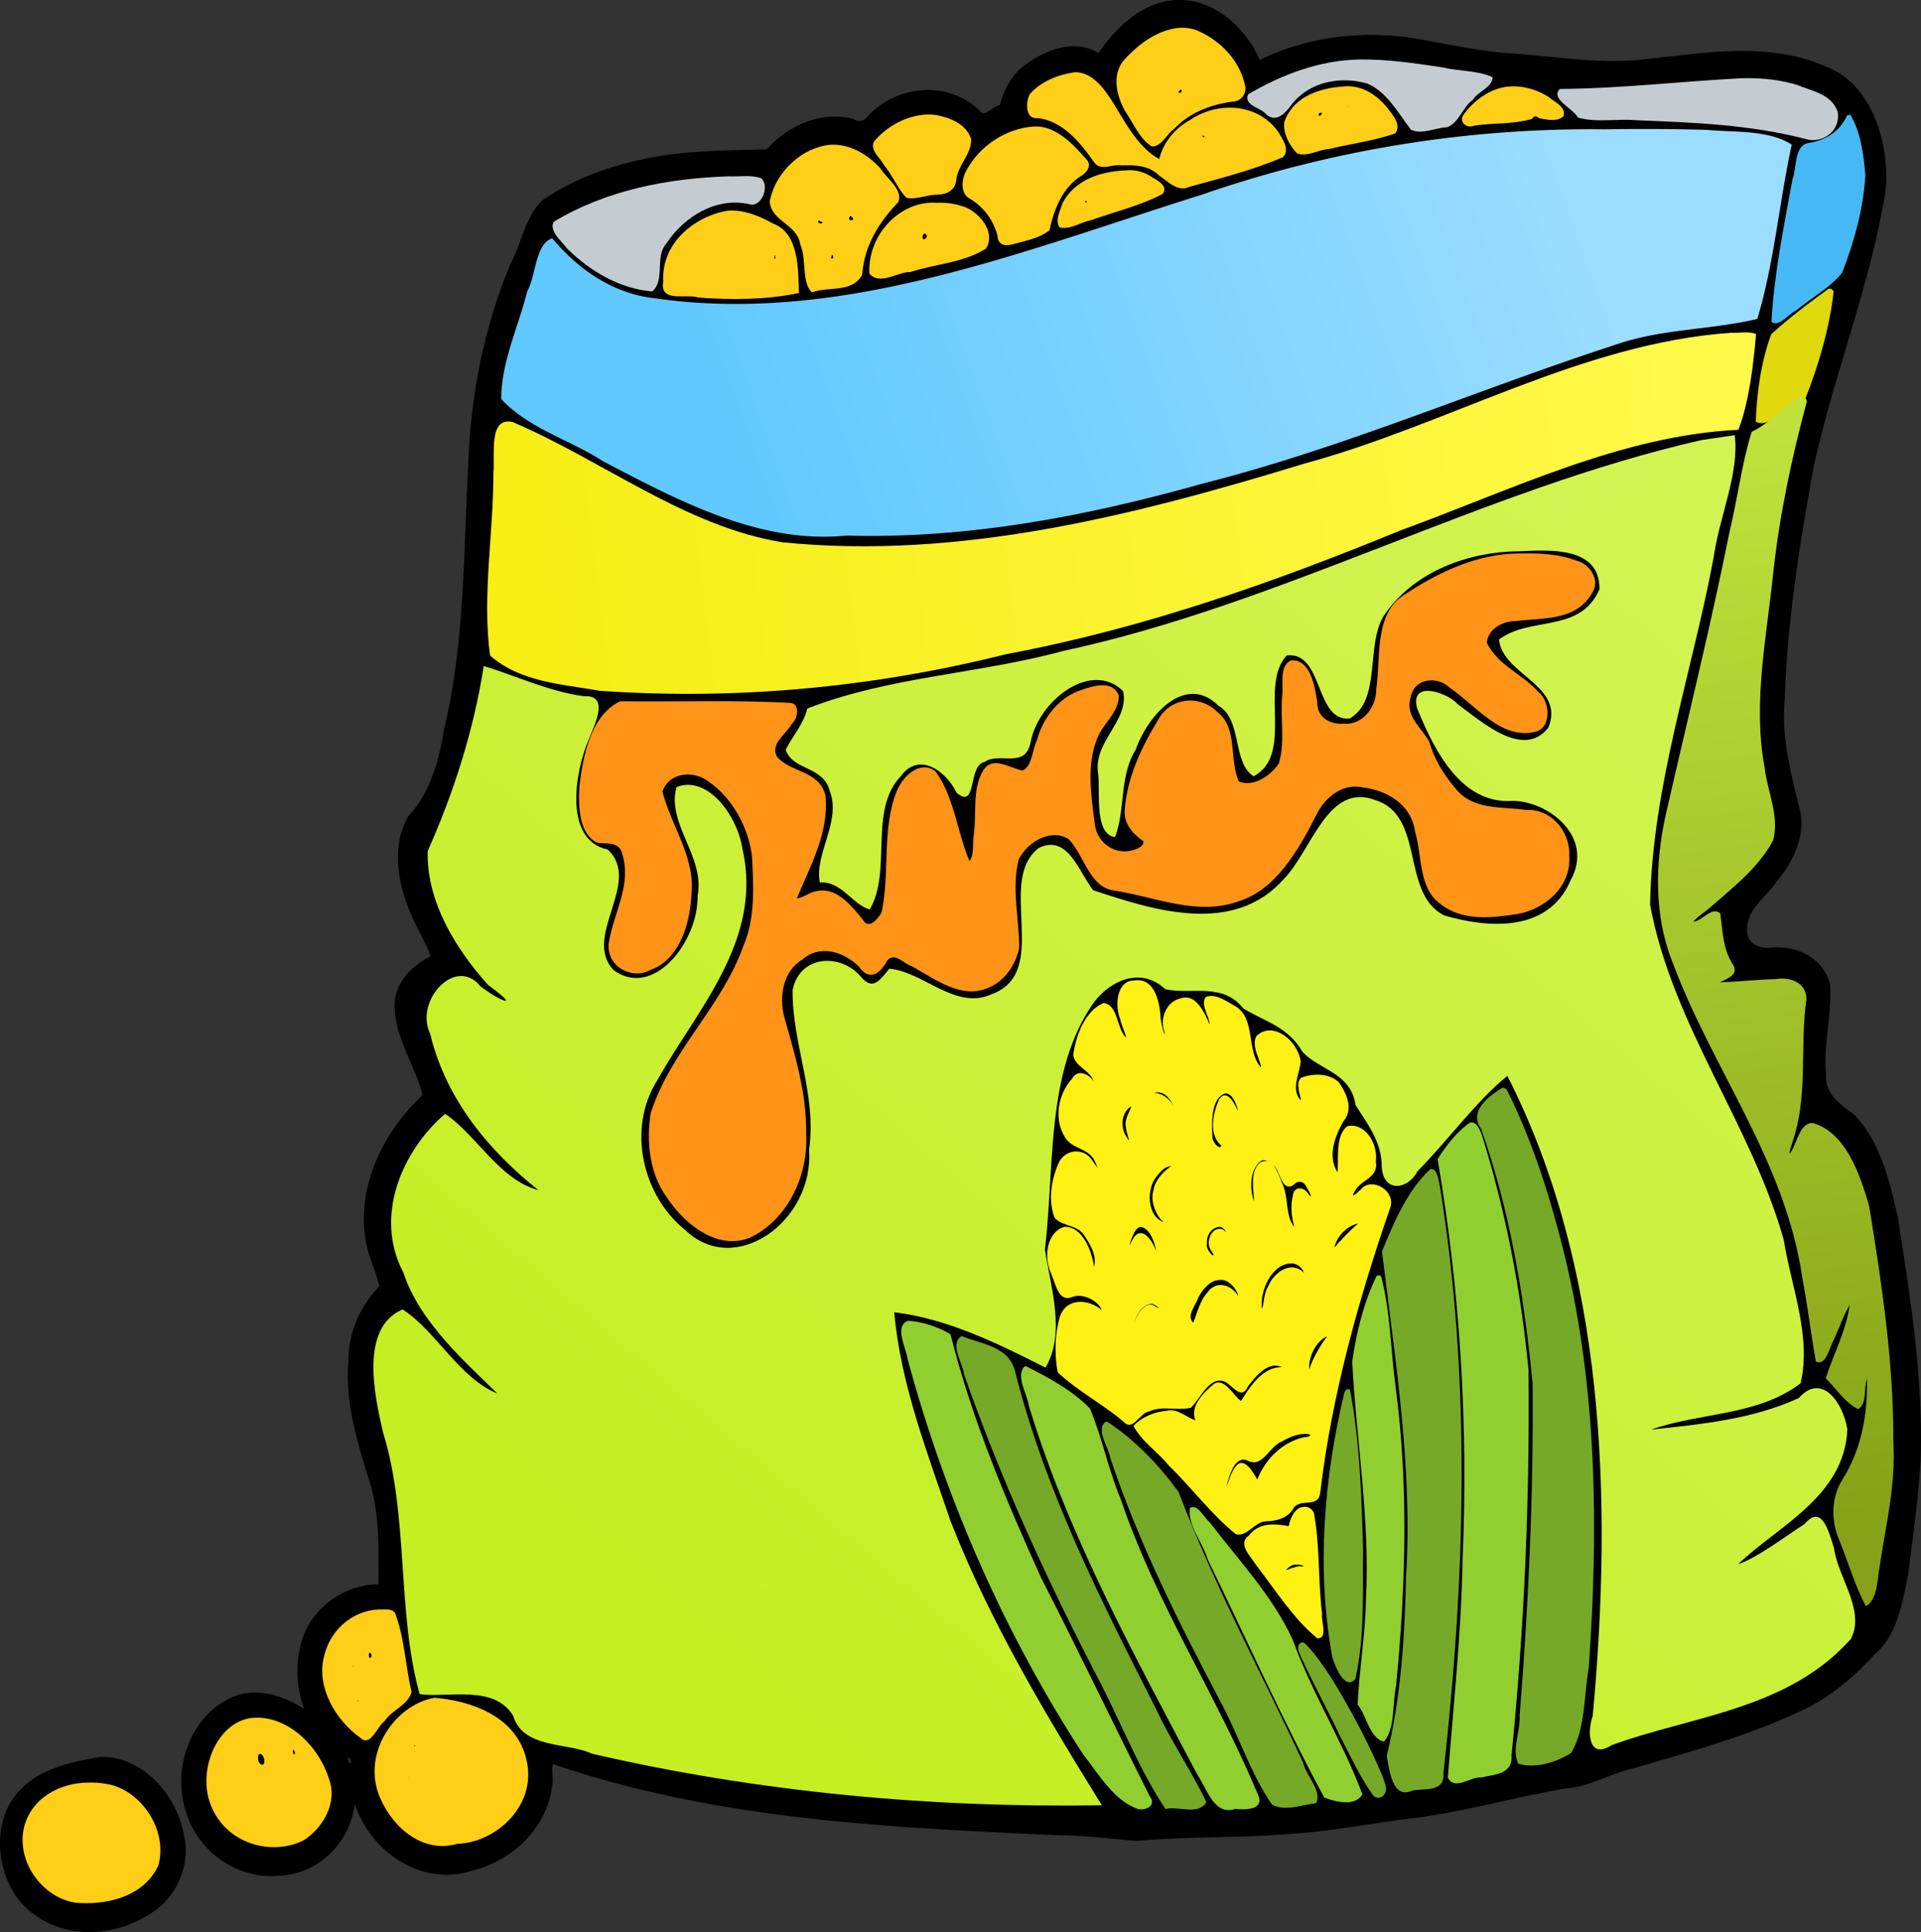
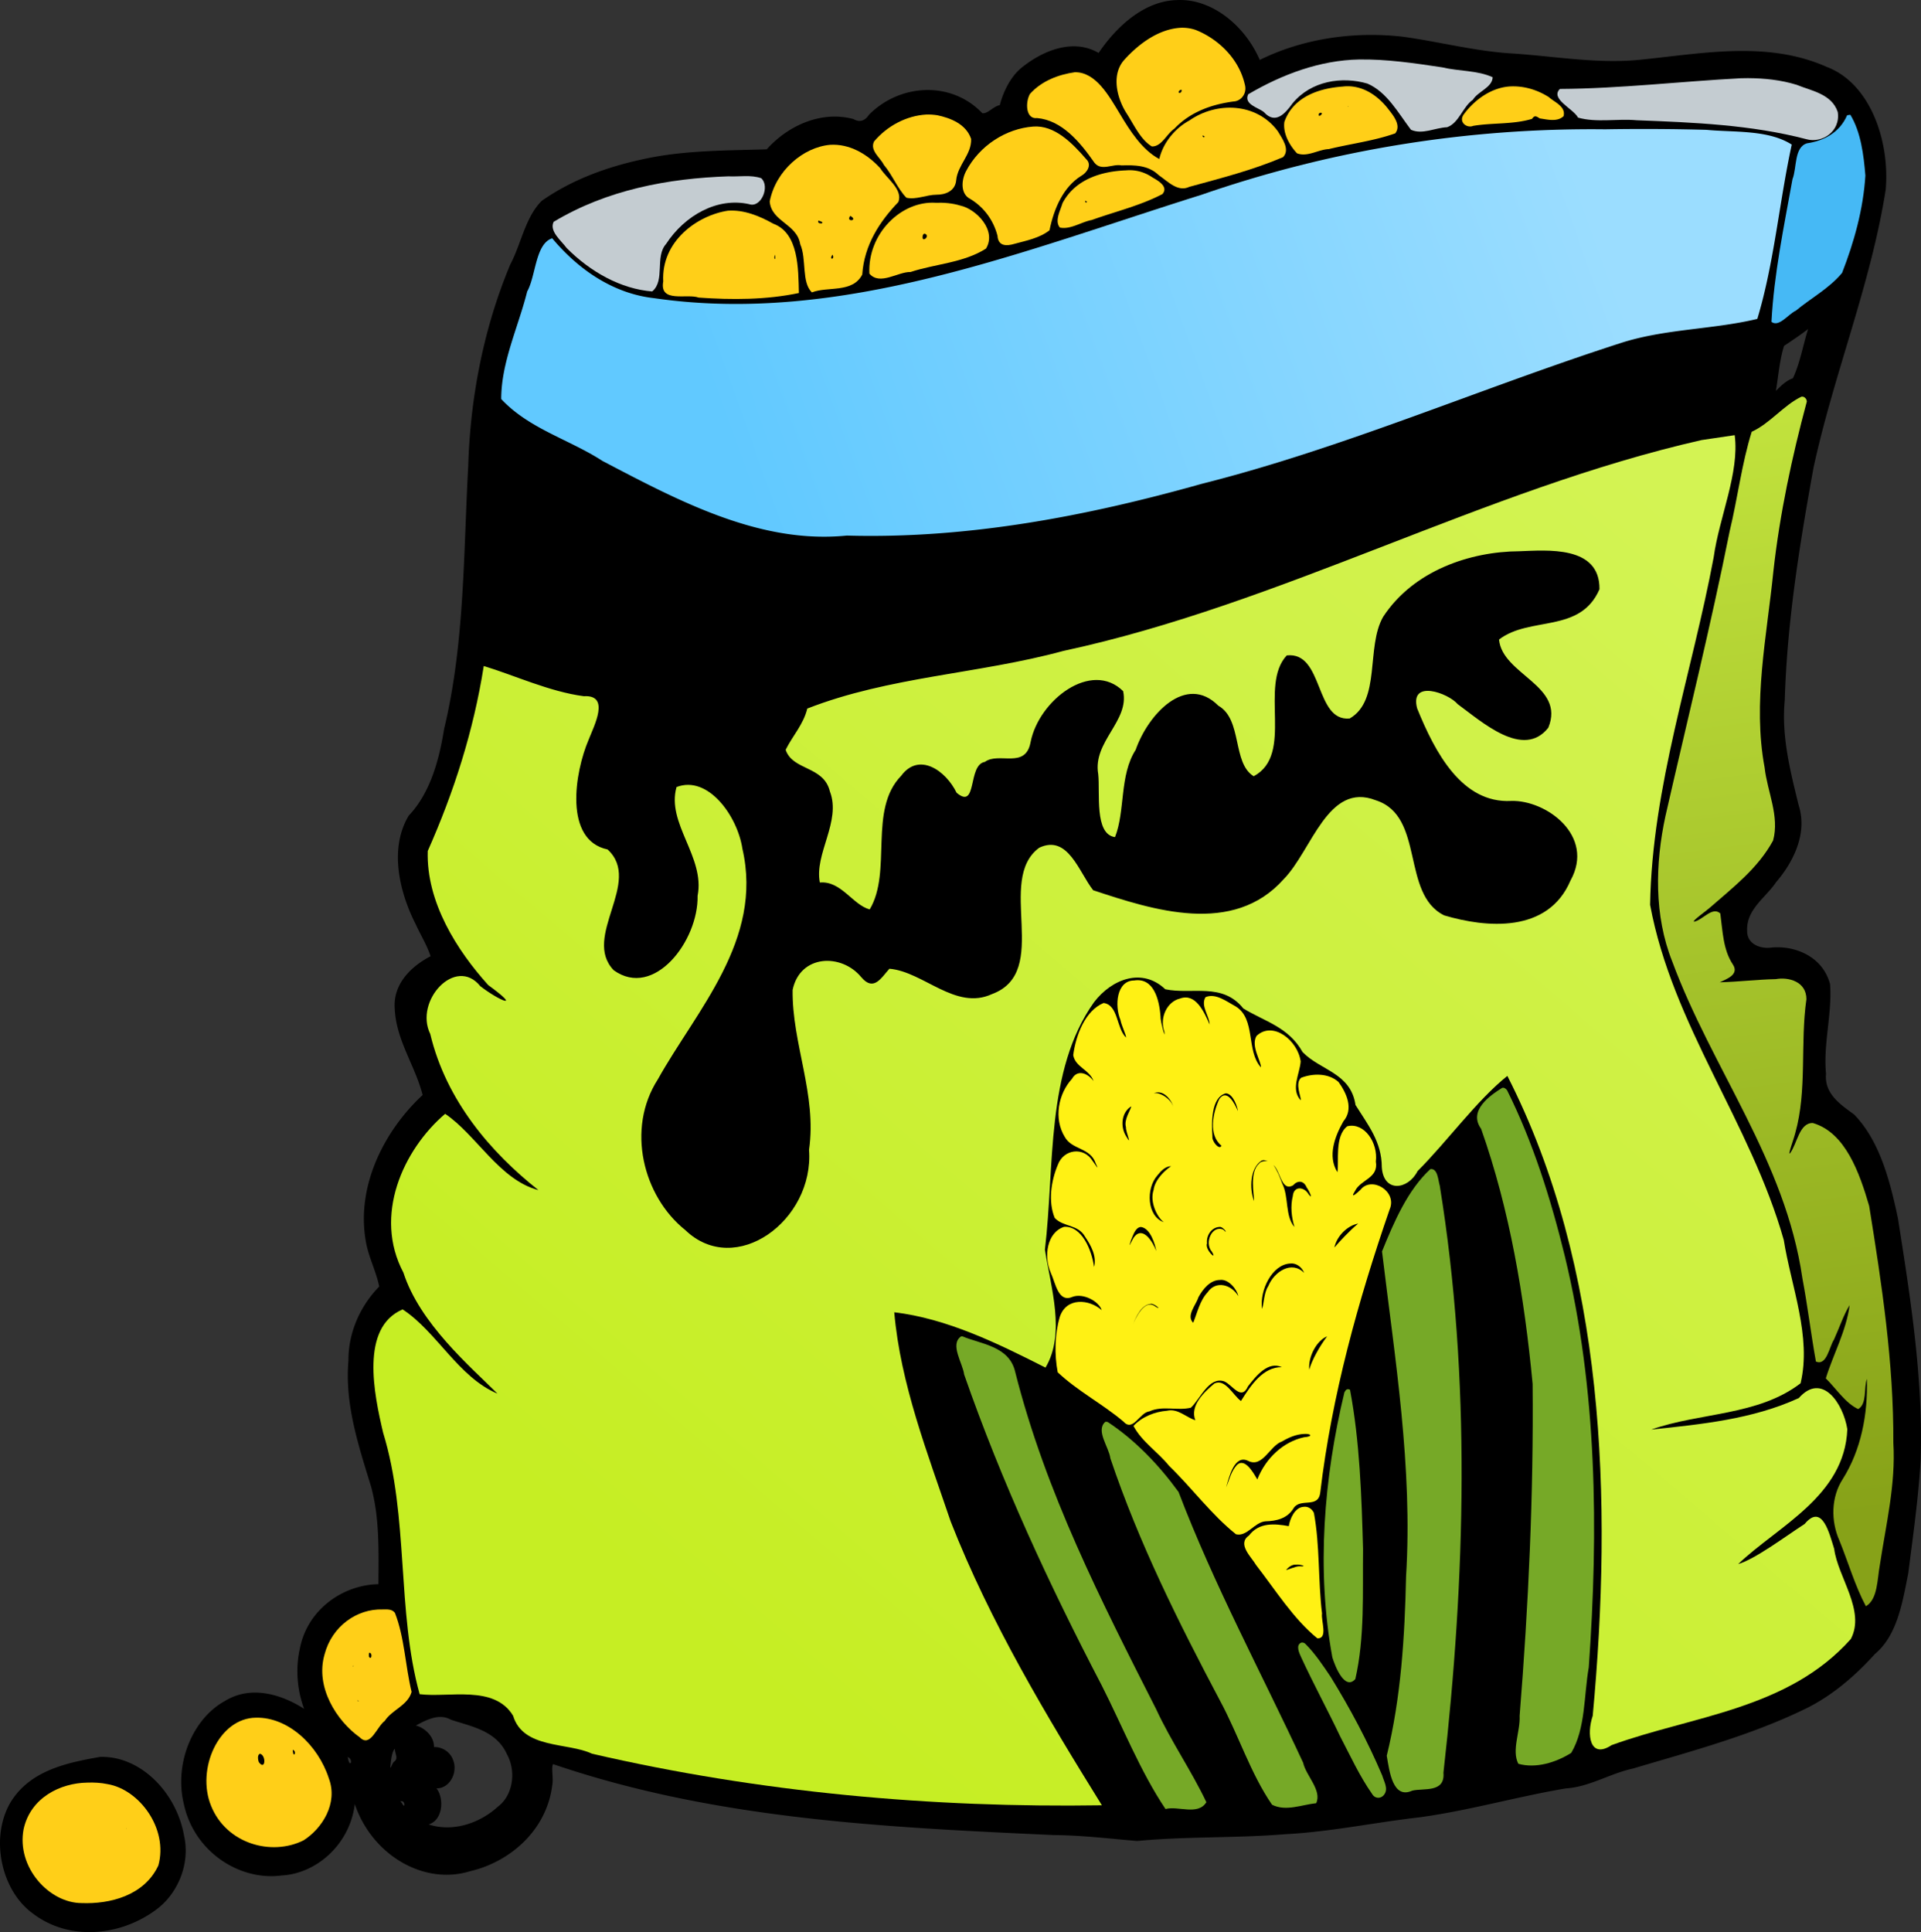
<svg xmlns="http://www.w3.org/2000/svg" height="710.344" width="706.349" viewBox="0 0 706.349 710.344">
  <rect x="0" y="0" width="706.349" height="710.344" fill="#333333" stroke="none" />
  <defs>
    <linearGradient x1="1373.8" y1="1157.4" x2="1642.5" gradientUnits="userSpaceOnUse" y2="797.8" id="a">
      <stop offset="0" stop-color="#c6ee23" />
      <stop offset="1" stop-color="#d3f353" />
    </linearGradient>
    <linearGradient x1="1270.8" y1="818.01" x2="1652.6" gradientUnits="userSpaceOnUse" y2="765.48" id="b">
      <stop offset="0" stop-color="#f6ee15" />
      <stop offset="1" stop-color="#fff949" />
    </linearGradient>
    <linearGradient x1="1345.5" y1="809.93" x2="1610.2" gradientUnits="userSpaceOnUse" y2="700.83" id="c">
      <stop offset="0" stop-color="#61c9ff" />
      <stop offset="1" stop-color="#9bddff" />
    </linearGradient>
    <linearGradient x1="1707.2" y1="1084.7" x2="1670.8" gradientUnits="userSpaceOnUse" y2="765.48" id="d">
      <stop offset="0" stop-color="#87a218" />
      <stop offset="1" stop-color="#c2e33d" />
    </linearGradient>
  </defs>
  <path d="M438.27 212.146c5.194-1.473-2.718-.039 2.734-1.68 7.091-1.75 14.562-1.51 21.342-4.844 8.091-2.94 16.656-5.317 23.54-10.746 3.92 1.487-.18 13.741 8.602 12.268 7.49-1.387 10.229 6.703 10.584 12.896 2.98 29.76-2.463 59.484-3.188 89.216.22 21.79 2.814 43.853-1.003 65.453-1.138 9.462-10.468 13.422-18.112 16.064-6.283 2.109-12.071 6.325-18.901 4.071-4.788 4.183-12.932-1.32-5.715-5.47 6.16-3.02 13.797-4.41 16.627-11.775 7.496-12.357 7.76-27.445 9.537-41.48 2.649-32.506 3.871-65.398 0-97.851-1.215-6.894-1.912-14.492-6.288-20.145-4.554-1.615-14.27 4.13-12.59-5.348-5.298-4.7-13-.814-19.24-.478-2.613.312-5.382.766-7.93-.15z" fill="#fff" fill-opacity=".386" />
-   <path d="M432.728.028c-11.775.292-21.975 9.395-28.772 19.445-9.33-5.49-20.618-.904-28.56 5.607-3.89 3.32-6.484 8.587-7.784 13.597-2.283.323-4.443 3.275-6.433 2.936-11.405-11.983-30.257-10.877-41.617.53-1.617 2.4-3.466 2.924-5.759 1.636-11.383-3.088-23.676 1.98-31.872 11.118-14.937.476-30.125.316-44.917 3.511-13.218 2.776-26.396 7.425-37.81 15.428-6.084 6.076-7.522 15.74-11.58 23.416-9.684 23.128-14.697 48.508-15.462 74.097-1.77 32.346-1.29 65.23-8.88 96.693-1.826 11.59-5.198 23.63-13.015 31.862-7.268 12.173-3.373 28.172 2.595 39.925 1.782 3.94 4.075 7.533 5.463 11.744-6.696 3.45-13.865 9.886-13.183 19.228.485 11.613 7.525 20.983 10.251 31.79-13.676 12.693-24.541 32.971-20.882 53.81.979 5.718 3.792 10.965 4.936 16.605-6.808 6.917-11.406 16.72-11.327 27.29-1.387 16.1 3.78 31.394 8.332 46.278 3.16 11.57 2.758 23.825 2.7 35.858-12.764.185-26.29 9.124-28.982 24.113-1.558 7.18-.864 14.922 1.645 21.707-8.708-5.584-19.783-8.601-29.046-2.912-12.012 6.544-18.754 23.121-15.187 37.83 3.73 17.684 20.587 28.42 35.943 26.352 12.798-.644 25.142-11.403 26.936-26.255 6.267 18.69 25.38 29.973 42.377 24.69 14.052-3.21 28.07-14.51 30.226-31.597.52-2.436-.468-6.51.317-7.773 59.627 20.365 122.389 23.249 184.23 26.087 10.216.065 20.385 1.32 30.525 2.166 18.087-1.727 36.284-.991 54.397-2.492 16.573-.839 32.89-4.328 49.34-6.196 18.12-2.447 35.875-7.605 53.888-10.637 8.6-.513 16.22-5.48 24.643-7.291 21.472-6.392 43.182-12.102 63.599-22.051 9.548-4.692 17.979-11.849 25.415-20.087 8.225-6.869 10.104-18.894 12.236-29.539 1.768-13.812 3.713-27.539 4.555-41.478 1.02-30.022-3.712-59.793-8.337-89.169-2.905-13.69-6.668-28.425-16.09-38.133-4.727-3.496-11.05-7.486-10.357-14.97-1.049-11.028 2.277-22.015 1.498-32.944-2.748-10.484-13.44-14.507-22.19-13.405-3.62.284-8.35-1.352-8.311-6.257-.326-7.92 6.92-12.23 10.641-17.85 6.236-7.266 11.676-17.838 8.301-28.306-3.093-12.631-6.376-25.39-5.11-38.649.858-28.79 5.468-57.228 10.57-85.388 7.446-34.494 21.029-67.214 26.551-102.244 1.568-18.012-5.71-39.089-21.612-45.125-21.474-9.603-44.998-5.119-67.288-2.816-16.182 1.898-32.22-1.098-48.337-2.15-13.527-.79-26.76-4.288-40.147-6.146-17.806-2.065-36.579.52-52.778 8.512C457.72 9.311 445.428-.657 432.733.034zm1.455 17.616c3.43.2 8.153 2.098 9.746 4.596-2.668 2.1-3.296 6.65-1.688 9.747-1.777 1.153-.96-2.86-2.341-3.827-3.399-5.58-11.626-3.097-13.036 2.744-2.273-3.599-7.417-3.226-9.682-.457.87-6.344 7.26-8.736 11.601-11.432 1.748-.77 3.55-1.297 5.4-1.371zm83.132 12.73a210.19 210.19 0 0117.19 2.84c-2.61 2.39-3.402 7.653-7.414 6.953-2.405.122-5.509 1.878-6.38-1.779-1.887-3.068-3.994-5.891-6.434-8.398l3.037.385zm-121.498 3.61c3.458 1.03 6.773 4.729 7.741 8.206-1.46.485-2.391 3.103-3.164 3.538-3.759-3.944-8.239-7.232-13.204-8.832 2.725-1.444 5.648-2.783 8.627-2.912zm244.602 2.022c9.66.31 20.65.598 28.434 7.291-3.618 2.731-7.887-1.589-11.728-1.732-11.232-2.643-22.736-2.966-34.15-4.091 5.813-.507 11.627-1.01 17.444-1.468zM502.593 41.95c3.114 1.683.114 2.44-1.371 2.166.646-.426.728-2.74 1.371-2.166zm-10.378 4.187c-.389 1.353-1.07-.71 0 0zm-13.33-.12c-.02 1.393 3.274 3.28.632 2.503-.354-.606-.977-2.085-.633-2.503zm-25.524.866c4.162.196 8.589 2.038 11.221 5.944-6.857 2.252-13.845 4.408-20.819 6.354.181-1.761 3.035-1.129 3.86-2.936 2.18-2.242 2.546-6.283 1.709-9.025 1.336-.212 2.684-.248 4.029-.337zm-112.784 2.671c3.252.037 6.7.6 9.302 2.985-1.224 1.839-1.752 5.15-3.944 3.056-1.653-.498-3.24.12-3.164-2.383-.322-1.503-2.099-3.038-2.553-3.634l.296-.023h.063zm40.372 4.332c3.998.362 7.452 3.025 10.336 6.113-5.759 4.685-9.708 11.927-11.243 19.782-2.361.718-5.631 2.348-7.678 1.95 4.814-2.579 3.894-12.816-1.835-13.381 1.058-3.42-.612-7.535-3.396-9.169 4.036-3.123 8.925-5.024 13.816-5.294zm-51.32.313c0 2.47-1.234-.486 0 0zm348.888 1.757c2.498 12.583-1.683 25.028-5.083 36.795-2.73 6.795-9.425 9.396-14.344 13.67 2.21-15.7 4.296-31.545 8.079-46.783 3.884-.83 7.966-1.523 11.243-4.212l.105.53zm-372.465 4.307c6.982.14 12.913 5.317 16.917 11.528-1.3.81-2.61 3.987-3.67 3.778-2.976-4.477-9.992-4.865-12.846-.024-3.41-3.116-9.418-2.917-11.643 1.516-1.47-1.668-3.422-2.575-5.316-3.49 3.21-7.036 9.42-12.906 16.558-13.307zm31.683 3.346c.794 1.53-2.48 2.055-2.173-.024.703.269 1.64-.05 2.173.024zM249.858 73.86c-7.791 5.252-14.44 14.386-14.3 25.22-8.735-2.101-17.2-6.674-23.351-14.15 12.141-6.012 25.029-9.683 38.136-11.407l-.485.337zm96.969 7.893c3.592.018 8.532 1.16 10.02 4.958-3.1.81-6.246 2.046-9.282 2.647.649-2.558.204-5.468-1.223-7.58l.443-.024h.042zm-77.138 2.744c.599 1.234 1.217 3.974 2.974 4.813-5.232.948-6.42 9.36-2.826 13.14-2.016.112-4.035.507-2.742-2.167 1.227-5.408-3.495-10.22-8.08-8.976-3.982.776-6.52 6.154-4.914 10.348-2.047.031-5.414.892-3.776-2.72 2.405-8.216 10.329-12.751 17.339-14.27.67-.144 1.351-.083 2.025-.169zm41.955 4.332c1.764-.21.48 2.341 0 0zm-33.117 1.323c-.06.796-.775-.228 0 0zm2.089 11.143c2.27 1.264-2.242.676 0 0zm384.108 20.022c-1.808 5.865-2.944 12.427-5.484 17.76-2.428.84-4.36 2.736-6.244 4.644.926-5.53 1.342-11.304 2.996-16.557 2.966-1.982 5.962-3.972 8.816-6.184l-.084.337zm-10.926 39.948c-7.574 32.714-11.383 66.442-13.436 100.158-.115 14.045 2.65 27.924 6.16 41.2-1.007 7.858-8.05 11.788-12.57 17.113-5.483 5.03-11.448 9.31-17.194 13.932-2.842-26.541 7.39-51.495 12.656-76.713 7.335-30.784 13.08-62.024 19.933-92.95 1.4-.748 3.584-2.552 4.451-2.744zm-26.873 184.052c.441 2.946 1.4 5.73 2.278 8.519-2.03.94-4.039 2.257-5.315 4.331-1.414-3.617-3.208-7.413-3.966-11.046 2.419.271 5.197-1.642 7.003-1.805zm28.666 21.105c1.67-.111 2.914.865 1.56 2.84-2.695 13.316.303 27.364-2.274 40.553-1.076 3.094-2.006 9.114-3.662 2.903-7.108-14.856-16.023-29.57-22.623-44.226 4.703.222 9.371-.403 14.067-.35 4.355-.378 8.584-1.337 12.932-1.72zm11.475 53.93c9.676 5.572 12.438 19.236 14.934 30.299 1.249 6.821 2.71 15.304 2.995 21.201-3.997-4.031-10.91-.902-11.792 4.976-1.218 3.555-2.014 5.267-2.22.232-2.127-15.19-5.794-30.559-10.836-44.482 3.898-2.584 5.072-7.945 6.918-12.225zm19.427 63.003c-.168 3.126 1.862 8.427.57 10.42-1.819.146-3.506 1.213-4.705 2.767 1.801-4.351 3.392-8.904 4.071-13.693l.064.506zm-6.075 17.88c-.334 1.204-.288 5.547-1.203 2.864-.153-1.027 1.159-3.311 1.203-2.863zm9.66 32.994c-.276 12.14-2.935 23.885-4.914 35.737-2.99-6.536-7.167-15.147-2.306-21.858 2.634-4.925 5.788-9.577 7.284-15.154l-.038.769-.025.506zM140.47 598.87c.145 1.247 1.024 4.58-.633 2.238-.916-1.107-3.674-1.382-3.944-1.468 1.5-.45 3.03-.663 4.577-.77zm-9.386 2.936c-.98.957-1.218 2.717-2.742 2.527.667-1 2.178-2.247 2.742-2.527zm11.538 11.407c-.076 2.443 1.973 5.779.965 7.599-1.72.802-3.994 4.09-5.057 3.88.026-2.9-2.594-5.418-3.607-6.955 1.198-1.31 3.443.254 4.83-1.372 1.217-.487 2.475-2.884 2.869-3.152zm23.224 19.06c7.438 2.484 16.694 3.973 20.608 12.778 3.416 6.222 2.182 14.983-3.333 19.132-6.93 6.347-16.863 9.434-25.502 6.57 5.079-1.486 5.89-9.26 2.89-13.26 4.72.11 8.052-5.74 6.033-10.589-1.177-3.028-4.146-4.686-6.962-4.596.066-4.22-3.88-7.273-6.686-7.917 4.044-2.128 8.57-4.57 12.952-2.118zm-76.126 8.206c-4.202 6.411.713 18.099 8.164 16.027 2.643-.326 4.851-2.746 5.758-5.535.818 1.29 3.534 1.512 3.755 2.045-4.962 4.023-3.424 14.372 2.172 16.388-9.52 6.006-24.25 1.253-27.04-11.55-1.204-6.819 1.865-14.537 7.36-17.617l-.168.241zm55.476 2.478c.01 1.914 1.488 3.614-.4 4.813-.716.736-1.49 3.7-1.182 1.06.17-1.812.568-5.04 1.582-5.873zM36.712 645.94C24.8 648.076 10.785 650.793 3.596 663.1c-7.306 13.155-2.961 32.05 8.353 40.31 13.292 10.242 31.997 8.513 45.149-1.085 7.937-5.608 12.968-16.665 10.6-27.337-2.822-16.184-16.286-29.6-30.986-29.047zm91.124.073c2.295.767.803 4.465.12.346-.013-.11-.255-.364-.12-.346zm-14.702 5.631c.398 1.473-2.158-1.167 0 0zm34.319 10.613c1.584-.403 1.592 3.025.443.866.045-.085-1.139-1.317-.443-.866zm-112.642.24c2.844 0 6.712 1.039 8.585 2.768-1.405 1.084-2.685-2.051-4.514-1.709-4.778-1.05-9.096 4.515-7.51 9.771.29 2.444 3.37 3.662 1.815 6.089-1.543 5.517 3.019 12.096 8.163 10.01 3.526-1.011 4.98-5.774 5.105-9.168 2.286.045 4.511-1.323 5.843-3.441 1.732 4.797-1.023 9.668-4.978 11.382-8.887 5.391-21.66 7.225-29.088-2.165-4.71-4.974-4.778-14.742.865-18.915 4.533-3.717 10.262-4.569 15.714-4.621z" />
+   <path d="M432.728.028c-11.775.292-21.975 9.395-28.772 19.445-9.33-5.49-20.618-.904-28.56 5.607-3.89 3.32-6.484 8.587-7.784 13.597-2.283.323-4.443 3.275-6.433 2.936-11.405-11.983-30.257-10.877-41.617.53-1.617 2.4-3.466 2.924-5.759 1.636-11.383-3.088-23.676 1.98-31.872 11.118-14.937.476-30.125.316-44.917 3.511-13.218 2.776-26.396 7.425-37.81 15.428-6.084 6.076-7.522 15.74-11.58 23.416-9.684 23.128-14.697 48.508-15.462 74.097-1.77 32.346-1.29 65.23-8.88 96.693-1.826 11.59-5.198 23.63-13.015 31.862-7.268 12.173-3.373 28.172 2.595 39.925 1.782 3.94 4.075 7.533 5.463 11.744-6.696 3.45-13.865 9.886-13.183 19.228.485 11.613 7.525 20.983 10.251 31.79-13.676 12.693-24.541 32.971-20.882 53.81.979 5.718 3.792 10.965 4.936 16.605-6.808 6.917-11.406 16.72-11.327 27.29-1.387 16.1 3.78 31.394 8.332 46.278 3.16 11.57 2.758 23.825 2.7 35.858-12.764.185-26.29 9.124-28.982 24.113-1.558 7.18-.864 14.922 1.645 21.707-8.708-5.584-19.783-8.601-29.046-2.912-12.012 6.544-18.754 23.121-15.187 37.83 3.73 17.684 20.587 28.42 35.943 26.352 12.798-.644 25.142-11.403 26.936-26.255 6.267 18.69 25.38 29.973 42.377 24.69 14.052-3.21 28.07-14.51 30.226-31.597.52-2.436-.468-6.51.317-7.773 59.627 20.365 122.389 23.249 184.23 26.087 10.216.065 20.385 1.32 30.525 2.166 18.087-1.727 36.284-.991 54.397-2.492 16.573-.839 32.89-4.328 49.34-6.196 18.12-2.447 35.875-7.605 53.888-10.637 8.6-.513 16.22-5.48 24.643-7.291 21.472-6.392 43.182-12.102 63.599-22.051 9.548-4.692 17.979-11.849 25.415-20.087 8.225-6.869 10.104-18.894 12.236-29.539 1.768-13.812 3.713-27.539 4.555-41.478 1.02-30.022-3.712-59.793-8.337-89.169-2.905-13.69-6.668-28.425-16.09-38.133-4.727-3.496-11.05-7.486-10.357-14.97-1.049-11.028 2.277-22.015 1.498-32.944-2.748-10.484-13.44-14.507-22.19-13.405-3.62.284-8.35-1.352-8.311-6.257-.326-7.92 6.92-12.23 10.641-17.85 6.236-7.266 11.676-17.838 8.301-28.306-3.093-12.631-6.376-25.39-5.11-38.649.858-28.79 5.468-57.228 10.57-85.388 7.446-34.494 21.029-67.214 26.551-102.244 1.568-18.012-5.71-39.089-21.612-45.125-21.474-9.603-44.998-5.119-67.288-2.816-16.182 1.898-32.22-1.098-48.337-2.15-13.527-.79-26.76-4.288-40.147-6.146-17.806-2.065-36.579.52-52.778 8.512C457.72 9.311 445.428-.657 432.733.034zm1.455 17.616c3.43.2 8.153 2.098 9.746 4.596-2.668 2.1-3.296 6.65-1.688 9.747-1.777 1.153-.96-2.86-2.341-3.827-3.399-5.58-11.626-3.097-13.036 2.744-2.273-3.599-7.417-3.226-9.682-.457.87-6.344 7.26-8.736 11.601-11.432 1.748-.77 3.55-1.297 5.4-1.371zm83.132 12.73a210.19 210.19 0 0117.19 2.84c-2.61 2.39-3.402 7.653-7.414 6.953-2.405.122-5.509 1.878-6.38-1.779-1.887-3.068-3.994-5.891-6.434-8.398l3.037.385zm-121.498 3.61c3.458 1.03 6.773 4.729 7.741 8.206-1.46.485-2.391 3.103-3.164 3.538-3.759-3.944-8.239-7.232-13.204-8.832 2.725-1.444 5.648-2.783 8.627-2.912zm244.602 2.022c9.66.31 20.65.598 28.434 7.291-3.618 2.731-7.887-1.589-11.728-1.732-11.232-2.643-22.736-2.966-34.15-4.091 5.813-.507 11.627-1.01 17.444-1.468zM502.593 41.95c3.114 1.683.114 2.44-1.371 2.166.646-.426.728-2.74 1.371-2.166zm-10.378 4.187c-.389 1.353-1.07-.71 0 0zm-13.33-.12c-.02 1.393 3.274 3.28.632 2.503-.354-.606-.977-2.085-.633-2.503zm-25.524.866c4.162.196 8.589 2.038 11.221 5.944-6.857 2.252-13.845 4.408-20.819 6.354.181-1.761 3.035-1.129 3.86-2.936 2.18-2.242 2.546-6.283 1.709-9.025 1.336-.212 2.684-.248 4.029-.337zm-112.784 2.671c3.252.037 6.7.6 9.302 2.985-1.224 1.839-1.752 5.15-3.944 3.056-1.653-.498-3.24.12-3.164-2.383-.322-1.503-2.099-3.038-2.553-3.634l.296-.023h.063zm40.372 4.332c3.998.362 7.452 3.025 10.336 6.113-5.759 4.685-9.708 11.927-11.243 19.782-2.361.718-5.631 2.348-7.678 1.95 4.814-2.579 3.894-12.816-1.835-13.381 1.058-3.42-.612-7.535-3.396-9.169 4.036-3.123 8.925-5.024 13.816-5.294zm-51.32.313c0 2.47-1.234-.486 0 0zm348.888 1.757c2.498 12.583-1.683 25.028-5.083 36.795-2.73 6.795-9.425 9.396-14.344 13.67 2.21-15.7 4.296-31.545 8.079-46.783 3.884-.83 7.966-1.523 11.243-4.212l.105.53zm-372.465 4.307c6.982.14 12.913 5.317 16.917 11.528-1.3.81-2.61 3.987-3.67 3.778-2.976-4.477-9.992-4.865-12.846-.024-3.41-3.116-9.418-2.917-11.643 1.516-1.47-1.668-3.422-2.575-5.316-3.49 3.21-7.036 9.42-12.906 16.558-13.307zm31.683 3.346c.794 1.53-2.48 2.055-2.173-.024.703.269 1.64-.05 2.173.024zM249.858 73.86c-7.791 5.252-14.44 14.386-14.3 25.22-8.735-2.101-17.2-6.674-23.351-14.15 12.141-6.012 25.029-9.683 38.136-11.407l-.485.337zm96.969 7.893c3.592.018 8.532 1.16 10.02 4.958-3.1.81-6.246 2.046-9.282 2.647.649-2.558.204-5.468-1.223-7.58l.443-.024h.042zm-77.138 2.744c.599 1.234 1.217 3.974 2.974 4.813-5.232.948-6.42 9.36-2.826 13.14-2.016.112-4.035.507-2.742-2.167 1.227-5.408-3.495-10.22-8.08-8.976-3.982.776-6.52 6.154-4.914 10.348-2.047.031-5.414.892-3.776-2.72 2.405-8.216 10.329-12.751 17.339-14.27.67-.144 1.351-.083 2.025-.169zm41.955 4.332c1.764-.21.48 2.341 0 0m-33.117 1.323c-.06.796-.775-.228 0 0zm2.089 11.143c2.27 1.264-2.242.676 0 0zm384.108 20.022c-1.808 5.865-2.944 12.427-5.484 17.76-2.428.84-4.36 2.736-6.244 4.644.926-5.53 1.342-11.304 2.996-16.557 2.966-1.982 5.962-3.972 8.816-6.184l-.084.337zm-10.926 39.948c-7.574 32.714-11.383 66.442-13.436 100.158-.115 14.045 2.65 27.924 6.16 41.2-1.007 7.858-8.05 11.788-12.57 17.113-5.483 5.03-11.448 9.31-17.194 13.932-2.842-26.541 7.39-51.495 12.656-76.713 7.335-30.784 13.08-62.024 19.933-92.95 1.4-.748 3.584-2.552 4.451-2.744zm-26.873 184.052c.441 2.946 1.4 5.73 2.278 8.519-2.03.94-4.039 2.257-5.315 4.331-1.414-3.617-3.208-7.413-3.966-11.046 2.419.271 5.197-1.642 7.003-1.805zm28.666 21.105c1.67-.111 2.914.865 1.56 2.84-2.695 13.316.303 27.364-2.274 40.553-1.076 3.094-2.006 9.114-3.662 2.903-7.108-14.856-16.023-29.57-22.623-44.226 4.703.222 9.371-.403 14.067-.35 4.355-.378 8.584-1.337 12.932-1.72zm11.475 53.93c9.676 5.572 12.438 19.236 14.934 30.299 1.249 6.821 2.71 15.304 2.995 21.201-3.997-4.031-10.91-.902-11.792 4.976-1.218 3.555-2.014 5.267-2.22.232-2.127-15.19-5.794-30.559-10.836-44.482 3.898-2.584 5.072-7.945 6.918-12.225zm19.427 63.003c-.168 3.126 1.862 8.427.57 10.42-1.819.146-3.506 1.213-4.705 2.767 1.801-4.351 3.392-8.904 4.071-13.693l.064.506zm-6.075 17.88c-.334 1.204-.288 5.547-1.203 2.864-.153-1.027 1.159-3.311 1.203-2.863zm9.66 32.994c-.276 12.14-2.935 23.885-4.914 35.737-2.99-6.536-7.167-15.147-2.306-21.858 2.634-4.925 5.788-9.577 7.284-15.154l-.038.769-.025.506zM140.47 598.87c.145 1.247 1.024 4.58-.633 2.238-.916-1.107-3.674-1.382-3.944-1.468 1.5-.45 3.03-.663 4.577-.77zm-9.386 2.936c-.98.957-1.218 2.717-2.742 2.527.667-1 2.178-2.247 2.742-2.527zm11.538 11.407c-.076 2.443 1.973 5.779.965 7.599-1.72.802-3.994 4.09-5.057 3.88.026-2.9-2.594-5.418-3.607-6.955 1.198-1.31 3.443.254 4.83-1.372 1.217-.487 2.475-2.884 2.869-3.152zm23.224 19.06c7.438 2.484 16.694 3.973 20.608 12.778 3.416 6.222 2.182 14.983-3.333 19.132-6.93 6.347-16.863 9.434-25.502 6.57 5.079-1.486 5.89-9.26 2.89-13.26 4.72.11 8.052-5.74 6.033-10.589-1.177-3.028-4.146-4.686-6.962-4.596.066-4.22-3.88-7.273-6.686-7.917 4.044-2.128 8.57-4.57 12.952-2.118zm-76.126 8.206c-4.202 6.411.713 18.099 8.164 16.027 2.643-.326 4.851-2.746 5.758-5.535.818 1.29 3.534 1.512 3.755 2.045-4.962 4.023-3.424 14.372 2.172 16.388-9.52 6.006-24.25 1.253-27.04-11.55-1.204-6.819 1.865-14.537 7.36-17.617l-.168.241zm55.476 2.478c.01 1.914 1.488 3.614-.4 4.813-.716.736-1.49 3.7-1.182 1.06.17-1.812.568-5.04 1.582-5.873zM36.712 645.94C24.8 648.076 10.785 650.793 3.596 663.1c-7.306 13.155-2.961 32.05 8.353 40.31 13.292 10.242 31.997 8.513 45.149-1.085 7.937-5.608 12.968-16.665 10.6-27.337-2.822-16.184-16.286-29.6-30.986-29.047zm91.124.073c2.295.767.803 4.465.12.346-.013-.11-.255-.364-.12-.346zm-14.702 5.631c.398 1.473-2.158-1.167 0 0zm34.319 10.613c1.584-.403 1.592 3.025.443.866.045-.085-1.139-1.317-.443-.866zm-112.642.24c2.844 0 6.712 1.039 8.585 2.768-1.405 1.084-2.685-2.051-4.514-1.709-4.778-1.05-9.096 4.515-7.51 9.771.29 2.444 3.37 3.662 1.815 6.089-1.543 5.517 3.019 12.096 8.163 10.01 3.526-1.011 4.98-5.774 5.105-9.168 2.286.045 4.511-1.323 5.843-3.441 1.732 4.797-1.023 9.668-4.978 11.382-8.887 5.391-21.66 7.225-29.088-2.165-4.71-4.974-4.778-14.742.865-18.915 4.533-3.717 10.262-4.569 15.714-4.621z" />
  <path d="M431.85 6.343c-3.826.079-4.995.542-9.154 2.888-6.173 3.48-12.703 10.14-14.977 15.257l-1.645 3.706-3.058-2.214c-1.68-1.215-4.078-2.426-5.337-2.695-2.88-.617-10.822 1.22-14.512 3.369-6.174 3.593-11.229 10.987-9.577 14.006 1.08 1.972 1.132 1.924-2.827 3.345-1.974.709-5.067 2.26-6.876 3.466l-3.29 2.19-3.566-3.707c-5.835-6.084-14.519-8.357-22.21-5.823-5.743 1.89-11.521 5.615-14.134 9.096l-2.257 3.008-4.092-1.708c-8.53-3.55-19.082-.735-26.725 7.123l-3.375 3.465-16.537.458c-27.287.765-42.89 4.424-59.378 13.885l-7.088 4.043-2.489 5.752c-6.234 14.367-11.635 28.387-13.732 35.689-4.934 17.186-7.45 38.275-8.416 70.27-.757 25.056-1.115 31.399-2.426 43.39-1.807 16.532-6.345 40.772-9.703 51.861-1.742 5.755-3.588 9.167-7.572 14.007-3.78 4.59-4.479 6.448-5.042 13.356-.31 3.807-.105 6.412.739 9.723 1.246 4.892 5.855 15.876 9.597 22.837 3.446 6.41 3.076 7.987-2.805 11.648-5.88 3.66-7.604 5.497-8.543 9.072-.92 3.502.012 9.124 2.426 14.56 3.72 8.378 8.426 21.803 7.952 22.717-.275.531-3.167 3.825-6.412 7.316-10.085 10.848-15.508 23.36-15.546 35.833-.02 6.659.892 10.956 4.176 19.493 1.148 2.983 2.089 6.093 2.089 6.93 0 .839-1.14 2.662-2.532 4.044-7.771 7.712-9.91 14.487-9.47 30.057.286 10.137.363 10.564 4.07 23.03 6.522 21.929 6.788 23.538 6.856 41.585l.063 15.787-6.412.457c-10.34.714-16.728 4.973-20.925 13.934-2.086 4.455-2.29 5.429-2.278 11.407.016 8.235 1.772 13.754 6.18 19.348 3.248 4.121 8.56 7.592 11.623 7.605h1.688v8.663c0 7.788.187 9.11 1.814 13.068 3.303 8.04 10.895 15.804 18.035 18.41 11.044 4.031 26.361-.126 35.563-9.626 5.553-5.733 7.925-11.317 7.889-18.579-.014-3.008-.522-7.039-1.16-9.12-.63-2.053-1.01-3.878-.844-4.068.166-.189 3.902.903 8.31 2.431 21.616 7.49 47.493 13.65 72.48 17.255 28.422 4.1 79.852 8.12 115.086 9 14.07.352 20.208.789 21.832 1.54 1.649.764 3.017.86 5.062.338 1.542-.395 12.677-.9 24.743-1.132 29.183-.558 37.638-1.294 59.314-5.053 4.963-.861 10.527-1.565 12.36-1.565 5.39 0 31.193-4.989 51.32-9.938 5.825-1.433 10.16-2.112 11.686-1.83 1.801.334 2.894.043 4.24-1.082 1.03-.862 6.473-2.768 12.614-4.428 29.103-7.87 57.619-17.748 68.997-23.897 7.453-4.028 11.652-7.33 17.908-14.15 2.501-2.726 5.224-5.352 6.054-5.824 4.043-2.3 9.937-23.765 9.977-36.34.007-2.155.628-6.66 1.392-10.01 2.802-12.274 2.317-44.732-1.033-68.947-.901-6.51-2.549-18.458-3.67-26.568-2.098-15.17-3.578-20.905-8.459-32.946-3.398-8.381-4.51-9.951-10.061-14.246-9.114-7.05-9.887-8.945-9.872-23.728.007-6.587.385-12.366.992-15.233 1.532-7.242 1.332-10.632-.802-13.525-2.62-3.553-6.466-5.293-11.685-5.318-6.2-.03-12.106-1.282-13.69-2.888-3.457-3.505-4.82-11.495-2.868-16.822.544-1.487 4.21-6.514 8.141-11.166 7.7-9.114 11.117-15.539 11.117-20.889 0-1.564-1.065-6.589-2.384-11.166-5.654-19.624-5.568-36.944.443-82.253 4.702-35.44 5.609-39.557 18.478-83.94 12.06-41.593 14.512-51.863 14.512-60.645 0-10.356-4.159-22.767-9.703-28.975-2.244-2.512-4.297-3.772-9.513-5.871-14.22-5.724-26.522-6.598-50.983-3.61-18.353 2.241-31.308 2.847-35.1 1.66-1.662-.52-9.111-1.204-16.536-1.516-9.746-.41-17.347-1.242-27.337-3.008-22.504-3.978-27.638-4.655-35.1-4.669-13.335-.024-24.298 2.271-34.994 7.34-8.833 4.187-8.337 4.238-10.209-.914-2.18-6.003-8.866-13.554-14.85-16.75-3.84-2.05-5.152-2.333-10.23-2.334-.671 0-1.267-.012-1.814 0zm2.763 5.078c2.712.08 5.397.935 8.248 2.527 7.193 4.015 13.823 12.98 13.837 18.722.008 2.885.21 2.778-7.404 3.923-8.032 1.207-14.34 4.761-20.038 11.262-2.417 2.758-4.607 4.995-4.852 4.982-2.026-.107-9.32-10.46-11.538-16.389-2.967-7.928-1.246-12.588 6.982-18.867 5.637-4.3 10.246-6.295 14.766-6.16zm67.56 11.503c7.324.032 15.917 1.13 28.771 3.394 5.754 1.013 11.816 1.944 13.458 2.07 3.783.288 4.139 1.476.97 3.2-3.898 2.12-8.31 6.638-9.829 10.059-.766 1.724-1.715 3.36-2.088 3.634-.373.273-2.976.722-5.8 1.01-2.826.289-5.755.683-6.497.867-1.828.451-2.609-.275-4.261-3.995-1.996-4.492-7.944-10.95-12.15-13.188-6.627-3.526-16.188-2.864-24.616 1.685-3.371 1.82-7.862 6.466-9.619 9.987-.653 1.308-.831 1.277-3.227-.578-1.4-1.084-3.667-2.387-5.041-2.887-1.374-.501-2.78-1.18-3.101-1.517-1.424-1.49 17.456-9.874 26.872-11.936 5.541-1.213 10.461-1.83 16.158-1.805zm-54.927 4.525c-.371 0-.675.346-.675.77 0 .423.304.77.675.77.371 0 .675-.347.675-.77 0-.424-.304-.77-.675-.77zm-51.447.264c.768.01 1.449.164 2.236.434 3.803 1.3 9.007 7.119 11.791 13.163 2.814 6.11 8.478 13.555 12.91 16.966 3.403 2.622 4.935 2.536 4.935-.264 0-2.584 3.419-7.644 7.108-10.541 12.535-9.839 27.877-8.703 34.678 2.575 3.192 5.293 3.068 6.769-.612 7.917-1.67.521-9.925 3.056-18.351 5.631-8.426 2.575-15.868 4.654-16.537 4.62-.67-.032-2.894-1.544-4.936-3.344-2.042-1.801-4.996-3.841-6.581-4.549-3.121-1.393-10.61-1.67-15.567-.577-2.846.627-2.954.578-4.472-2.166-2.225-4.022-9.178-11.14-12.888-13.188-1.743-.963-4.868-1.957-6.961-2.214-3.67-.45-3.827-.563-3.881-2.792-.031-1.27.065-2.7.21-3.176.615-2.008 6.435-5.73 11.349-7.268 2.74-.858 4.289-1.243 5.568-1.227zm244.494 2.142c8.929-.12 15.938.992 22.95 3.417 5.094 1.763 9.938 4.66 10.778 6.45 1.95 4.155-.144 8.571-4.767 10.084-3.028.99-4.547.92-7.129-.361-6.724-3.337-36.758-6.463-64.272-6.667l-16.473-.12-3.903-3.947c-2.141-2.171-3.911-4.163-3.944-4.428-.033-.264 8.062-.662 17.992-.89 11.576-.266 22.417-.977 30.206-1.997 7.161-.939 13.205-1.468 18.562-1.54zm-205.871 1.54a7.355 7.355 0 00-.507.048c-2.043.27-2.942 2.697-1.413 3.802.5.362 1.083.668 1.287.674.81.026 1.983-1.915 1.983-3.273 0-.973-.31-1.31-1.35-1.251zm61.592 1.516c2.399-.047 3.57.349 5.99 1.613 5.954 3.11 12.336 11.655 10.253 13.717-.3.296-3.13.95-6.286 1.468-3.156.518-10.294 1.979-15.863 3.224-5.568 1.246-10.768 2.451-11.559 2.696-1.205.373-1.776-.272-3.543-3.995-1.16-2.44-2.11-4.753-2.11-5.15 0-1.71 2.959-6.49 5-8.086 3.456-2.702 9.46-4.789 15.208-5.294 1.163-.103 2.11-.177 2.91-.193zm60.306.097c4.843-.115 9.792 1.58 14.239 5.102 4.926 3.9 4.72 4.88-.97 4.596-3.512-.175-4.557-.505-4.557-1.396 0-.635-.456-1.155-1.012-1.155-.57 0-.927.58-.823 1.3.237 1.64-1.286 1.962-12.002 2.55-4.64.255-9.245.623-10.23.843-3.014.671-2.908-1.14.253-4.597 4.276-4.674 9.615-7.113 15.103-7.243zm-134.383 1.371c-1.028 0-1.392 1.638-.57 2.575.856.977 1.583.5 1.583-1.034 0-.856-.45-1.54-1.013-1.54zm131.346.963c-.817.038-1.597 1.162-1.118 2.046.25.46.9.842 1.434.842 1.137 0 1.303-1.965.232-2.72a.856.856 0 00-.548-.168zm-57.353 1.612c-.375.01-.792.23-1.202.698-.935 1.067-.974 1.484-.232 2.503 1.075 1.478 2.278 1.136 2.594-.722.258-1.517-.335-2.5-1.16-2.479zm-10.104 2.816c-1.948 0-3.187 2.013-2.13 3.466 1.033 1.42 1.429 1.444 3.016.12 1.524-1.272.955-3.586-.886-3.586zm-60.96 1.035a.845.845 0 00-.653.289c-.423.483-.582 1.43-.359 2.093.467 1.39 2.174 1.605 2.848.361.58-1.07-.79-2.739-1.835-2.743zm-83.36 2.599c4.815.104 9.495 1.887 12.487 5.078 2.872 3.064 2.949 3.97.696 7.195-2.799 4.007-3.966 6.714-4.535 10.517l-.464 3.176-7.088.915c-3.89.502-7.557 1.142-8.163 1.42-.827.378-1.467-.352-2.573-2.96-.81-1.91-3.491-5.948-5.949-8.977-3.593-4.427-4.323-5.763-3.775-6.786 1.05-1.963 6.588-5.972 10.884-7.893 2.664-1.192 5.59-1.747 8.48-1.685zm338.087.24c1.585-.064 5.253 13.834 5.253 19.927 0 5.703-1.915 15.94-4.936 26.23l-2.827 9.579-5.927 5.126c-3.26 2.81-8.669 6.887-12.024 9.072-6.617 4.31-6.301 4.146-6.791 3.586-.828-.944 8.527-59.272 9.892-61.68.708-1.248 1.92-1.768 5.19-2.19 5.475-.706 8.986-2.951 10.504-6.714.646-1.603 1.397-2.925 1.666-2.936zM406.5 47.496c-.567-.008-1.097.531-1.097 1.516 0 .847.412 1.54.907 1.54 1.27 0 1.774-.738 1.35-1.997-.24-.717-.72-1.054-1.16-1.059zm196.908.024c14.767-.11 26.83.285 33.517 1.155 11.22 1.46 20.329 3.195 21.051 4.019.299.34-.04 2.325-.738 4.428-1.683 5.067-3.385 14.271-7.172 38.866-1.728 11.224-3.381 20.71-3.67 21.057-.289.347-4.74.733-9.893.866-15.591.404-39.507 5.018-57.648 11.143-8.88 2.998-25.942 9.8-40.816 16.244-21.935 9.503-36.23 14.337-75.132 25.39-57.445 16.318-77.637 20.574-116.564 24.666-10.252 1.078-45.417 1.589-51.847.746-23.914-3.135-43.32-10.797-75.153-29.672-6.743-3.998-16.463-9.22-21.6-11.6-14.109-6.537-13.248-5.833-12.698-10.564 1.35-11.619 7.709-33.873 15.271-53.377l1.371-3.513 5.843 6.497c8.622 9.579 15.456 13.38 29.15 16.245 20.909 4.372 44.371 4.486 68.721.336 5.444-.927 11.443-1.687 13.331-1.708 1.888-.02 3.86-.442 4.388-.939.528-.496 3.686-1.489 7.024-2.19 3.337-.7 12.453-2.955 20.25-5.005 7.795-2.05 14.933-3.893 15.862-4.115.928-.223 5.43-1.62 9.997-3.105 4.568-1.484 8.711-2.532 9.218-2.31.507.222 1.664-.13 2.552-.794 2.433-1.819 41.484-14.375 44.085-14.175 1.367.105 2.754-.337 3.523-1.13 1.412-1.46 28.2-10.003 42.967-13.694 31.557-7.888 57.562-11.408 95.888-13.019 10.216-.43 20.06-.68 28.92-.746zm-223.003.168c2.726.01 5.27.819 8.184 2.503 3.57 2.064 10.737 9.418 10.737 10.998 0 .498-1.504 1.77-3.354 2.84-2.026 1.17-4.451 3.503-6.075 5.847-2.52 3.638-3.237 5.553-4.598 12.202-.53 2.582-.682 2.686-7.257 4.789-8.878 2.839-9.533 2.81-10.124-.313-1.14-6.022-5.061-11.515-10.104-14.174-3.415-1.801-3.708-3.696-1.392-9.097 2.72-6.342 10.266-12.272 18.751-14.752 1.904-.556 3.596-.847 5.232-.842zm62.099.554c-1.488 0-2.266 1.212-1.75 2.743.414 1.233 2.816 1.518 3.416.41.653-1.205-.37-3.153-1.666-3.153zM305.67 54.113c3.12-.103 6.271.669 9.366 2.334 5.286 2.845 8.963 6.445 12.424 12.177l2.53 4.187-4.724 5.246c-5.76 6.412-8.21 11.864-8.775 19.541-.448 6.103.456 5.43-9.64 7.244-7.807 1.403-8.747 1.42-9.09.193-.149-.53-.574-4.126-.95-8.014-.414-4.28-1.237-8.324-2.088-10.227-1.435-3.209-5.09-6.774-8.733-8.495-1.116-.528-2.237-1.627-2.467-2.455-.709-2.545 2.793-9.426 7.129-14.006 4.69-4.955 9.817-7.554 15.018-7.725zm30.27.457c-.32.04-.638.175-.865.433-.388.443-.473 1.2-.211 1.685.596 1.1 2.493.734 2.868-.554.277-.948-.832-1.687-1.792-1.564zm101.902 2.142c-.85 0-1.467 1.214-.928 1.829.76.867 1.561.517 1.561-.674 0-.635-.283-1.155-.633-1.155zm-93.803 4.74c-.195-.007-.436.058-.696.241-.402.284-.55.869-.316 1.3.285.526.675.529 1.16-.024.65-.741.438-1.497-.148-1.516zm71.232 2.36c1.43.035 2.723.214 3.776.553 3.212 1.034 8.239 4.625 8.141 5.823-.034.424-7.611 3.258-16.832 6.306-22.858 7.554-20.768 7.177-20.27 3.682.51-3.59 3.087-8.108 6.011-10.565 4.106-3.45 12.978-5.954 19.174-5.8zm-51.089.77c-.806.028-1.497 1.223-1.075 2.478.223.664.723 1.203 1.118 1.203 1.093 0 1.623-2.287.759-3.273-.256-.291-.533-.418-.802-.409zm-92.243 1.395c8.928-.01 9.175.135 7.678 5.006-.775 2.518-1.228 3.025-2.553 2.863-9.026-1.1-10.672-1.075-14.47.169-8.448 2.767-16.925 9.712-19.87 16.292-1.364 3.046-1.688 4.88-1.688 9.722 0 5.874-.026 5.974-1.687 5.896-5.167-.242-14.993-3.75-20.904-7.46-4.483-2.813-14.196-13.086-14.196-15.017 0-.588.836-1.523 1.857-2.07 19.847-10.626 40.194-15.376 65.832-15.401zm139.196 2.936c-.353 0-.753.387-.886.842-.133.456.267.818.886.818.618 0 1.019-.362.885-.818-.133-.455-.533-.842-.885-.842zm-11.834 3.2c-1.488 0-2.266 1.213-1.75 2.744.414 1.233 2.816 1.518 3.417.41.652-1.205-.371-3.153-1.667-3.153zm-29.847 2.383c-.24 0-.52.076-.844.217-.596.26-.906.825-.675 1.251.548 1.01 1.486.987 2.046-.048.466-.86.192-1.43-.527-1.42zm-25.143 1.18c10.675-.16 16.293 3.073 18.224 10.492.669 2.567.785 4.23.359 4.717-.803.916-15.788 5.156-29.045 8.23-5.383 1.248-10.484 2.453-11.327 2.672-4.879 1.267-.695-14.06 5.484-20.095 4.159-4.062 9.158-5.91 16.305-6.017zm-31.725 2.598c-2.005 0-2.804 2.333-1.244 3.634 1.525 1.273 1.94 1.253 3.248-.24 1.36-1.551.277-3.394-2.004-3.394zm-43.62.12c3.56-.007 7.426.955 11.41 2.864 9.629 4.615 11.498 7.62 11.792 19.06l.169 6.81-4.05.506c-11.421 1.401-34.422 1.161-41.87-.433l-2.11-.457.274-4.404c.152-2.43.6-5.605.992-7.051 1.527-5.647 9.377-12.81 17.36-15.835 1.866-.707 3.896-1.054 6.033-1.059zm31.133 1.156c-.147.008-.243.037-.295.096-.66.753-.4 2.912.464 3.899 1.226 1.399 3.507.768 3.733-1.035.14-1.117-.366-1.807-1.814-2.43-.83-.358-1.646-.552-2.088-.53zm-23.962 2.575c-.557 0-1.012.52-1.012 1.155s.455 1.155 1.012 1.155c.557 0 1.013-.52 1.013-1.155s-.456-1.155-1.013-1.155zm63.934 2.527c-.24.007-.49.054-.738.144-1.399.507-1.995 3.356-.95 4.548.797.91 3.04.191 3.819-1.227.885-1.612-.448-3.503-2.13-3.465zm-10.8 5.246c-.65-.026-1.276.157-1.645.577-.37.423-.452 1.152-.19 1.637.688 1.27 4.05.65 4.05-.746 0-.844-1.13-1.426-2.215-1.468zm-44.36 1.083c-.202.02-.427.16-.716.433-.995.942-1.325 3.928-.528 4.837.248.283 1.007.506 1.688.506 1.41 0 1.671-2.279.527-4.717-.36-.768-.632-1.092-.97-1.06zm21.263.601c-.297.02-.615.194-.97.53-1.251 1.184-1.393 4.37-.211 4.91 1.49.68 2.199.06 2.426-2.143.212-2.068-.355-3.355-1.245-3.297zm-32.146 3.634c-1.161 0-1.233 2.827-.085 3.297.464.19 1.24.014 1.709-.409 1.01-.91-.105-2.888-1.624-2.888zm-13.858 2.31c-1.21 0-1.698 1.554-.802 2.576.682.778 1.342.612 2.173-.53.891-1.226.343-2.045-1.371-2.045zm415.117 6.282c.065.01.105.056.105.144 0 .66-1.196 5.048-2.657 9.722-4.219 13.492-13.308 46.552-15.462 56.24-2.041 9.183-4.004 20.74-5.864 34.655-7.02 52.526-7.283 66.584-1.666 87.883 2.747 10.418 2.83 11.916.823 16.46-2.688 6.087-16.957 20.119-27.864 27.386-2.69 1.793-4.513 3.482-4.261 3.947.736 1.358 5.115.192 8.901-2.358 1.966-1.324 3.81-2.407 4.114-2.407.303 0 .567 2.34.59 5.198.045 5.576 1.239 9.763 3.966 13.886 1.193 1.804 1.415 2.58.78 2.791-3.338 1.109-7.281 2.987-8.374 3.995-1.173 1.083-.238 1.164 10.146.746 6.68-.269 11.798-.83 12.319-1.324 1.385-1.311 8.067-.378 10.188 1.42 2.277 1.932 2.547 4.167 1.181 10.18-.819 3.607-1.059 8.247-.991 19.637l.084 14.897-2.763 9.121c-1.522 5.008-2.763 9.73-2.763 10.493 0 3.535 3.366-.418 5.4-6.33 1.773-5.154 2.278-5.863 4.492-6.497 1.34-.384 2.723.236 6.096 2.743 5.462 4.06 6.848 6.13 10.695 16.027 3.92 10.085 4.721 13.643 6.729 29.697.9 7.2 2.384 18.636 3.29 25.413 2.009 15.015 3.481 42.968 2.806 53.304-.271 4.148-1.514 12.092-2.742 17.665-1.229 5.572-2.436 13.37-2.7 17.327-.306 4.57-.962 8.249-1.772 10.083-1.724 3.903-1.802 3.863-3.249-1.251-.463-1.64-2.93-8.05-5.484-14.247-6.09-14.78-6.127-17.927-.274-27.025 3.322-5.164 6.28-12.722 7.425-18.964 1.336-7.282 2.1-23.796 1.139-24.474-1.203-.848-2.057 1.974-2.911 9.626-.443 3.974-1.021 7.52-1.287 7.87-.265.348-1.15-.63-1.982-2.166-1.168-2.156-5.611-6.614-9.366-9.386-.133-.098.817-2.184 2.11-4.645 4.353-8.289 8.578-23.038 7.087-24.739-1.35-1.54-2.498.103-4.873 7.051-2.672 7.82-6.474 16.044-7.488 16.196-.36.054-1.189-4.409-1.835-9.915-4.587-39.057-9.783-54.444-33.37-98.81-12.86-24.19-16.895-33.425-20.482-46.735-4.19-15.547-3.201-33.012 3.333-58.527 7.552-29.493 10.24-41.134 17.17-74.314 4.29-20.542 8.449-40.537 9.238-44.449l1.435-7.123 3.839-2.31c4.933-3.001 14.428-11.46 13.921-12.394-.653-1.206-1.188-.872-6.75 3.995-5.796 5.073-8.992 7.212-9.618 6.497-.218-.248.798-7.6 2.257-16.34l2.658-15.883 2.89-1.998a345.054 345.054 0 017.023-4.716c2.28-1.483 6.542-5.236 9.45-8.351 2.726-2.92 4.71-4.698 5.168-4.62zm-34.952 19.18c2.855-.015 4.628.25 4.81.818.382 1.193-4.867 31.338-5.717 32.825-.354.62-1.52.778-3.417.481-3.527-.551-17.71.878-24.658 2.479-23.138 5.33-56.925 17.11-96.941 33.811-61.698 25.75-78.758 31.26-137.023 44.28-37.111 8.293-56.434 11.8-80.661 14.68-15.037 1.788-50.068 2.589-64.187 1.468-24.577-1.95-41.744-5.95-48.832-11.407-1.726-1.328-3.423-2.43-3.775-2.43-.815 0-.81-4.014.02-12.322.361-3.6.957-17.461 1.33-30.803.678-24.312 1.787-41.379 2.763-42.62.477-.607 7.619 2.409 18.92 8.013 2.444 1.212 9.554 5.364 15.8 9.218 22.622 13.958 42.765 23.177 58.744 26.857 13.608 3.133 18.34 3.536 39.466 3.49 45.013-.1 78.022-5.878 149.172-26.112 39.135-11.129 48.674-14.448 83.024-28.902 26.461-11.135 37.567-15.13 50.286-18.097 14.04-3.274 32.315-5.684 40.879-5.727zm-3.796 37.903c.952.007 1.564.109 1.708.288.293.366-.603 6.195-2.004 12.972-9.437 45.667-16.072 75.882-19.659 89.623-10.966 41.997-12.988 56.372-10.378 73.447 2.225 14.552 7.445 27.676 22.296 56.024 23.346 44.565 29.082 60.947 32.758 93.566.716 6.353 1.666 13.421 2.11 15.69.774 3.974.737 4.17-.845 5.584-6.15 5.496-17.154 9.002-39.782 12.659-19.575 3.162-24.405 4.137-25.312 5.15-.751.838 15.475.275 29.024-1.011 17.134-1.626 29.26-5.254 37.314-11.166l4.472-3.273 2.405 1.396c5.022 2.954 8.796 9.395 8.796 14.969 0 2.621-3.086 10.275-6.919 17.134-3.16 5.655-17.15 17.95-32.737 28.782-2.691 1.87-4.894 3.618-4.894 3.899 0 1.609 12.754-3.936 19.47-8.471 1.982-1.339 5.858-4.348 8.606-6.666 2.747-2.319 5.285-4.212 5.653-4.212.368 0 .862.953 1.097 2.118s2.671 7.548 5.42 14.174c3.462 8.343 5.407 14.143 6.308 18.844 1.43 7.468 1.489 7.257-2.595 11.43-10.66 10.898-21.986 16.817-49.358 25.823-13.64 4.487-43.986 13.228-44.38 12.779-.334-.38 1.488-14.296 3.543-27.026.547-3.388 1.315-15.17 1.708-26.183 1.458-40.82-.72-74.698-7.108-110.677-4.606-25.94-11.724-48.28-24.974-78.38-2.617-5.944-3.285-6.931-4.725-6.931-1.289 0-5.199 4-16.77 17.135-8.302 9.424-16.788 19.387-18.857 22.14l-3.776 5.005-2.742-3.032c-2.719-3.018-2.742-3.089-2.742-8.736 0-6.64-1.194-10.162-4.303-12.683-3.407-2.762-4.945-5.28-6.075-9.914-1.084-4.451-3.471-8.445-6.054-10.108-.795-.512-3.404-1.104-5.78-1.324-4.589-.424-4.456-.324-6.475-5.92-1.326-3.676-5.2-8.267-7.973-9.457-1.045-.449-3.503-.818-5.463-.818-3.44 0-3.653-.127-6.37-3.803-1.903-2.575-4.294-4.63-7.362-6.353-4.296-2.413-4.894-2.54-11.622-2.479-3.906.036-8.324.466-9.809.963-2.667.894-2.728.863-5.062-2.118-2.997-3.826-4.558-4.692-8.416-4.692-4.103 0-7.102 1.517-9.514 4.813-1.086 1.484-3.531 3.586-5.42 4.668-3.51 2.011-6.921 5.835-8.607 9.603-1.213 2.712-2.468 9.417-2.468 13.26 0 1.995-.904 4.993-2.7 8.952-3.234 7.13-3.617 12.599-1.307 18.722l1.392 3.707-2.067 3.73c-1.143 2.055-2.378 4.952-2.743 6.45-.873 3.583-.849 13.52.042 17.181.607 2.495.515 3.22-.675 5.126-2.752 4.41-1.17 15.833 3.08 22.188 1.75 2.618 1.803 2.887.97 6.281-1.588 6.474-2.128 10.43-1.982 14.897.078 2.432-.021 4.62-.233 4.861-.21.24-3.458-1.315-7.213-3.465-12.55-7.186-23.528-11.55-38.01-15.09-4.564-1.115-8.946-2.377-9.746-2.815-.8-.439-1.787-.576-2.193-.289-2.211 1.559.655 18.169 6.834 39.707 10.3 35.907 17.216 52.479 39.866 95.468 13.866 26.317 16.301 30.281 24.616 40.045 3.801 4.464 6.912 8.37 6.919 8.688.007.317-1.595.519-3.544.433-1.949-.087-6.125-.251-9.28-.361-35.073-1.222-76.706-4.261-109.011-7.966-27.038-3.1-45.443-6.413-65.137-11.72-7.981-2.15-16.89-4.47-19.807-5.15-4.969-1.16-5.528-1.5-8.9-5.415-3.096-3.592-3.46-4.297-2.553-5.053.924-.771.854-1.083-.675-2.455-.96-.861-3.98-2.382-6.687-3.393-3.98-1.488-6.335-1.853-12.339-1.853-4.084 0-8.923.173-10.758.385l-3.333.385-1.202-5.247c-.655-2.883-1.5-7.735-1.877-10.78-.378-3.047-1.171-9.174-1.772-13.622-.681-5.041-.948-10.26-.717-13.862.203-3.176.122-10.28-.19-15.787-.603-10.635-1.012-12.534-7.172-34.292-2.32-8.193-3.773-14.828-4.071-18.579-.543-6.83.501-14.855 2.51-19.348 1.637-3.66 7.137-10.565 8.417-10.565.496 0 1.336.953 1.877 2.117 1.842 3.965 8.526 12.896 13.078 17.472 7.285 7.325 18.116 14.658 24.046 16.292 3.13.863 1.64-.803-5.569-6.233-12.735-9.593-22.094-19.72-28.117-30.418-3.41-6.058-8.702-20.317-9.766-26.328-1.371-7.739 1.167-18.206 6.602-27.338 2.894-4.862 12.516-15.642 13.964-15.642.474 0 2.147 1.914 3.734 4.26 8.716 12.889 26.338 26.558 33.01 25.605 1.62-.232 1.517-.393-1.54-2.527-14.887-10.395-23.917-19.244-30.268-29.649-3.839-6.287-11.128-25.134-12.15-31.405-1.215-7.454-.181-10.291 4.704-12.946 2.126-1.156 4.688-2.967 5.695-4.02l1.835-1.9 2.784 2.863c4.303 4.435 11.421 9.403 16.01 11.167 6.294 2.419 7.077 1.904 1.983-1.3-5.606-3.526-11.401-8.353-16.326-13.573-3.731-3.954-5.428-7.2-14.26-27.218-2.465-5.588-3.148-7.96-3.206-11.166-.13-7.237.664-9.575 5.063-14.969 2.236-2.742 4.826-6.894 5.758-9.217 2.467-6.146 5.223-17.913 8.08-34.558 1.38-8.047 2.734-14.929 3.016-15.306.281-.376 1.493.234 2.678 1.372 3.118 2.993 6.488 4.793 13.1 6.98 6.021 1.99 20.268 5.032 23.708 5.053 3.755.023 4.071 1.04 1.456 4.717-9.383 13.187-11.897 38.039-4.81 47.649 1.834 2.487 5.993 4.147 8.543 3.417 2.322-.665 3.667 1.254 4.176 5.992.576 5.356-.446 10.116-3.817 17.76-4.123 9.347-3.773 15.304 1.223 20.696 2.498 2.697 4.963 3.707 9.028 3.707 7.479 0 16.368-6.67 19.828-14.872 3.746-8.882 4.711-23.311 2.172-32.489-.586-2.118-2.893-7.611-5.146-12.225-2.254-4.614-4.013-8.946-3.903-9.626.11-.68 1.335-1.874 2.721-2.647 2.351-1.311 2.755-1.332 6.117-.217 13.324 4.419 21.383 25.308 17.719 45.94-2.385 13.428-7 23.418-16.96 36.796-16.458 22.11-20.854 31.122-21.662 44.4-.748 12.27 2.829 22.438 11.221 31.96 5.814 6.594 11.2 10.197 17.951 11.983 8.201 2.17 15.919-.479 23.308-8.013 10.233-10.434 13.772-22.994 12.15-43.005-.976-12.029-2.293-18.507-6.054-29.649-4.659-13.801-3.484-19.464 5.02-24.33 6.444-3.687 9.296-3.018 16.727 3.97 5.965 5.612 7.114 5.617 10.21.097 1.305-2.33 2.689-4.235 3.079-4.235.39 0 4.258 2.269 8.606 5.03 10.701 6.793 14.216 8.215 20.27 8.23 4.181.01 5.585-.366 9.26-2.43 4.615-2.592 8.277-6.885 10.084-11.817 1.326-3.621 1.323-11.75-.021-22.212-1.522-11.839.008-16.855 6.074-19.999 6.709-3.476 9.948-1.296 14.428 9.699 3.037 7.453 6.035 9.428 15.904 10.492 3.76.406 8.809 1.407 11.222 2.214 7.826 2.618 10.935 3.154 18.204 3.177 11.587.036 19.637-2.906 27.569-10.06 4.795-4.323 10.365-12.22 13.563-19.227 3.605-7.9 6.363-12.074 8.986-13.622 5.158-3.043 16.257-.207 21.22 5.415 3.187 3.61 3.922 6.042 4.957 16.51.86 8.691 2.672 13.826 6.138 17.399 5.613 5.785 11.424 7.73 22.886 7.7 12.274-.031 20.477-3.102 27.063-10.13 4.2-4.482 5.686-8.815 5.632-16.413-.068-9.581-3.437-15.264-11.475-19.372-2.833-1.449-4.963-1.773-14.133-2.142-10.216-.411-10.963-.553-13.942-2.551-5.647-3.787-11.402-12.9-12.024-19.036-.314-3.1-.637-3.65-3.1-5.198-5.463-3.433-6.514-9.843-2.004-12.298 2.138-1.163 2.533-1.155 5.294.048 1.638.714 5.322 3.518 8.184 6.233 9.983 9.468 16.004 12.73 23.498 12.73 7.496 0 11.617-4.182 11.517-11.696-.09-6.76-2.02-9.028-15.883-18.65-5.866-4.072-7.535-6.15-6.582-8.183 1.213-2.585 5.626-3.816 13.669-3.826 10.532-.013 15.86-1.787 21.114-7.051 3.466-3.472 5.258-7.86 4.81-11.744-.46-3.97-3.983-7.685-8.86-9.338-10.187-3.451-29.898-3.478-39.276-.047-6.979 2.552-21.461 9.326-24.553 11.479-4.044 2.816-8.826 8.432-10.63 12.466-1.558 3.48-1.783 5.076-2.215 16.172-.265 6.777-.791 13.234-1.182 14.343-1.61 4.572-7.7 7.168-12.55 5.342-2.676-1.007-2.854-1.46-3.48-8.59-.746-8.483-3.683-12.834-9.957-14.705-3.62-1.08-4.604-.68-6.855 2.767-1.295 1.985-1.392 3.198-1.392 18.82 0 16.01-.059 16.782-1.498 19.084-1.467 2.347-7.763 6.154-8.88 5.366-.304-.215-.762-3.435-1.012-7.147s-.757-7.998-1.118-9.53c-2.786-11.803-16.547-18.709-26.156-13.116-5.412 3.15-12.045 13.977-16.98 27.748-3.063 8.545-3.643 17.869-1.434 22.717.758 1.666 1.218 3.207 1.033 3.417-.66.754-4.99-2.176-6.117-4.139-1.162-2.022-2.442-13.308-2.489-21.947-.029-5.418 1.872-10.371 6.16-16.052 4.19-5.552 4.83-6.997 4.83-10.901 0-6.823-6-9.833-14.723-7.389-12.319 3.452-19.685 11.46-22.717 24.74-.568 2.484-1.312 4.84-1.667 5.246-.41.469-1.93.14-4.155-.915-4.48-2.123-7.27-2.098-10.125.097-3.076 2.365-5.103 6.757-6.033 13.043-.424 2.87-.885 5.223-1.033 5.223-.149 0-1.196-2.32-2.32-5.15-2.669-6.714-4.866-9.91-8.1-11.792-3.253-1.893-5.604-1.926-9.134-.096-3.395 1.76-6.027 5.275-8.521 11.335-2.846 6.914-3.933 14.8-3.945 28.686-.014 16.855-1.437 19.546-6.433 12.249-3.396-4.96-5.972-6.705-10.758-7.268-2.068-.244-3.927-.739-4.113-1.083-.187-.344.423-2.686 1.35-5.198 3.83-10.383 5.722-21.647 4.492-26.857-1.007-4.27-6.377-9.775-11.053-11.359-1.887-.64-3.791-1.18-4.24-1.18-.448 0-1.533-.639-2.404-1.443l-1.582-1.468 4.556-4.957c4.345-4.742 4.535-5.12 4.535-8.568 0-4.297.5-4.646 8.1-5.439 21.546-2.245 82.53-14.736 117.03-23.969 27.639-7.397 42.749-12.745 83.104-29.408 52.614-21.722 86.466-33.858 109.051-39.106 7.772-1.806 18.4-3.278 22.528-3.249zm-77.307 43.702c13.059.024 20.745 1.625 24.342 5.078 3.119 2.994 2.795 5.668-1.202 10.228-4.64 5.294-8.268 6.532-19.427 6.642-7.928.077-9.2.3-12.129 1.973-9.213 5.266-7.054 11.493 7.298 21.154 7.28 4.9 9.956 8.105 9.956 11.936 0 3.181-.626 4.503-2.742 5.752-5.777 3.408-15.17-.66-25.945-11.24-4.692-4.607-9.85-7.617-13.014-7.628-8.228-.028-12.477 9.82-7.573 17.544 1.106 1.742 2.929 3.718 4.05 4.38 1.625.958 2.018 1.701 2.025 3.681.015 5.731 8.787 18.21 15.398 21.9 3.552 1.983 4.607 2.17 14.639 2.575 9.283.376 11.192.67 13.584 2.094 7.618 4.537 9.97 15.116 5.273 23.776-4.099 7.559-16.27 12.413-29.088 11.624-10.265-.631-16.492-3.979-19.173-10.3-.885-2.085-1.788-6.696-2.363-12.009-1.518-14.028-4.953-19.722-14.28-23.704-5.062-2.16-12.017-2.829-16.052-1.54-4.214 1.346-8.136 5.893-11.622 13.477-8.074 17.562-16.891 26.226-29.89 29.36-7.12 1.716-16.818 1.077-24.13-1.589-3.212-1.17-8.407-2.31-12.298-2.695-9.484-.94-11.207-2.06-14.343-9.29-1.472-3.391-3.751-7.126-5.527-9.048-2.905-3.145-3.178-3.273-7.298-3.273-3.637 0-4.848.38-7.952 2.503-6.941 4.746-8.713 10.001-7.446 22.14 1.439 13.791 1.57 17.42.696 20.528-1.78 6.336-6.525 10.898-13.057 12.562-5.438 1.385-12.339-1.341-25.523-10.084-5.83-3.866-7.243-3.825-10.293.24-1.329 1.771-2.426 3.504-2.426 3.851 0 1.388-1.638.46-5-2.816-6.39-6.228-11.816-7.881-17.886-5.438-3.956 1.592-8.459 5.47-10.674 9.193-1.679 2.821-1.874 3.82-1.856 9.313.018 5.402.37 7.157 2.847 14.247 3.33 9.528 4.597 14.97 5.548 23.849 1.47 13.723.478 23.646-3.185 31.959-2.467 5.597-8.267 12.151-13.183 14.896-4.819 2.691-7.804 3.342-11.623 2.503-12.246-2.69-22.729-13.81-26.092-27.65-3.655-15.037.423-26.343 18.435-51.043 9.355-12.828 13.52-20.538 16.643-30.876 2.163-7.159 2.41-8.897 2.678-18.314.231-8.1.038-11.48-.843-15.329-3.52-15.365-13.33-27.132-23.667-28.348-6.63-.781-12.507 4.29-11.517 9.938.216 1.235 2.056 5.442 4.092 9.338 6.098 11.666 7.853 19.702 6.497 29.672-1.901 13.977-6.938 21.334-16.453 24.041-2.753.784-3.659.736-6.286-.409-6.063-2.642-7.211-8.51-3.29-16.942 4.058-8.727 5.237-16.556 3.607-23.945-1.061-4.806-3.354-6.77-7.193-6.112-3.783.647-5.862-.846-7.783-5.632-2.765-6.886-1.64-21.302 2.51-32.006 1.771-4.57 5.445-9.723 6.94-9.723.55 0 1.513-.705 2.13-1.564 1.095-1.526 1.456-1.534 16.305-.794 9.61.48 20.391.499 29.362.048 18.46-.928 17.632-.94 18.857.457 1.785 2.036 1.234 3.465-3.058 7.941-4.777 4.982-5.75 7.113-4.62 10.228.998 2.748 3.89 4.748 9.345 6.473 3.036.96 5.082 2.195 6.919 4.188 2.34 2.54 2.603 3.204 2.594 6.593-.022 8.302-4.344 22.78-8.796 29.456-2.846 4.27-3.3 7.217-1.18 7.677.632.138 2.007-.485 3.058-1.371 2.708-2.285 6.135-2.69 10.398-1.276 3.144 1.043 4.104 1.846 7.003 5.968 4.539 6.452 5.148 6.814 8.27 4.91 4.538-2.77 5.2-5.523 5.315-21.948.108-15.53.784-20.104 4.134-27.7 3.207-7.27 8.757-9.833 12.572-5.799 2.606 2.756 5.378 10.013 8.353 21.9 2.75 10.987 3.906 13.039 6.011 10.636.978-1.115 1.22-3.484 1.561-14.993.355-12.016.584-14.068 1.877-16.894 1.416-3.093 3.408-4.624 5.548-4.235.557.1 2.774 1.074 4.915 2.142 2.358 1.176 4.418 1.746 5.252 1.443 1.557-.563 3.201-4.42 5.273-12.345.78-2.981 2.335-6.847 3.46-8.591 5.17-8.021 19.2-13.733 23.645-9.626 2.013 1.86 1.444 3.653-2.869 9.217-4.12 5.318-6.748 11.528-7.129 16.773-.465 6.4 1.09 22.539 2.531 26.256 2.563 6.61 10.197 9.8 16.369 6.859 4.727-2.254 5.132-5.359.928-7.004-2.992-1.17-3.474-1.842-4.514-6.136-1.286-5.31 1.322-14.64 7.741-27.723 3.753-7.648 6.106-10.8 9.43-12.634 4.18-2.31 7.635-2.075 12.655.89 5.538 3.27 7.44 7.11 7.826 15.81.366 8.234.784 10.714 1.983 12.082 2.825 3.223 12.932-.877 16.241-6.594l1.899-3.297v-16.605c0-9.133.248-17.038.548-17.567 1.393-2.455 6.841.164 8.227 3.947.5 1.366 1.13 4.725 1.392 7.46.262 2.735.878 5.867 1.371 6.979 2.391 5.394 14.416 5.978 19.3.938 3.316-3.42 4.097-6.875 4.557-19.902.376-10.655.644-12.823 1.983-15.98 2.831-6.672 7.23-10.009 22.127-16.796 12.655-5.767 17.064-6.877 27.168-6.859zm-141.558 156.93c1.049-.025 2.124.124 3.037.456 2.593.943 4.874 6.503 4.81 11.72-.034 2.733.351 5.494.97 6.859 1.09 2.405 3.692 5.462 4.176 4.91.157-.18-.288-2.224-.991-4.549-1.804-5.963-1.667-7.46.97-10.469 1.856-2.117 2.827-2.623 5.042-2.623 2.297 0 3.022.412 4.535 2.575.992 1.418 2.49 4.441 3.332 6.714.843 2.274 1.92 4.276 2.384 4.453 1.296.492.164-7.329-1.56-10.83-.785-1.592-1.224-3.104-.992-3.369.736-.84 7.04 1.296 9.745 3.297 4.235 3.133 5.65 6.163 5.8 12.442.14 5.803 1.134 8.131 4.726 11.19 2.64 2.249 2.953 1.023.928-3.562-3.803-8.605-3.045-11.015 3.248-10.42 4.405.417 5.986 1.808 8.163 7.124l1.561 3.802-1.307 2.455c-2.517 4.645-1.315 10.896 2.72 14.174 2.317 1.882 2.505 1.342.887-2.358-.624-1.426-1.155-3.994-1.182-5.704l-.042-3.104 4.683-.217c6.022-.297 8.1.713 9.746 4.74 2.32 5.687 2.32 6.916 0 10.205-4.92 6.97-6.05 14.524-2.932 19.757 1.938 3.255 4.114 3.972 3.417 1.131-1.561-6.358-.966-12.522 1.54-16.052 1.245-1.754 1.25-1.752 4.387-.385 3.924 1.71 5.147 4.194 5.147 10.444v4.645l-3.101 1.66c-3.267 1.753-5.667 5.194-5.674 8.159 0 .953.206 1.732.443 1.732.237 0 1.781-1.41 3.438-3.152 2.69-2.828 3.265-3.12 5.463-2.72 2.627.48 5.499 3.646 5.506 6.089 0 .752-1.023 3.697-2.278 6.546-2.83 6.42-8.18 22.723-11.813 35.978-4.353 15.884-10.74 47.782-11.875 59.297-.738 7.48-.63 7.305-4.472 6.786-3.317-.448-3.41-.409-6.202 3.008-2.492 3.05-3.113 3.432-5.062 3.105-3.278-.552-7.839 1.185-10.863 4.139-1.467 1.432-2.915 2.57-3.228 2.527-.312-.044-3.455-3.568-6.982-7.821-3.526-4.254-11.66-12.924-18.076-19.277-6.417-6.352-11.546-11.934-11.412-12.393.417-1.428 6.343-4.483 9.471-4.886 3.49-.448 7.868.965 7.868 2.551 0 .723.645 1.086 1.856 1.011 1.02-.063 2.388.12 3.037.433 1.441.696 1.524-.323.19-2.334-1.63-2.46-1.186-3.986 2.278-8.086 2.84-3.361 3.594-3.871 5.506-3.658 1.75.195 2.664.975 4.345 3.706 2.783 4.521 4.227 4.495 6.412-.12 3.26-6.885 5.247-8.507 11.096-9.097 3.818-.384 3.956-.474 2.826-1.756-3.873-4.398-11.415-1.058-16.073 7.123l-1.096 1.925-2.173-2.503c-4.029-4.643-7.462-4.29-12.108 1.276-1.683 2.016-3.516 4.485-4.092 5.463-.982 1.667-1.216 1.71-3.65.794-1.521-.573-4.168-.81-6.412-.578-4.059.42-10.639 3.687-11.285 5.608-.585 1.74-1.382 1.39-6.201-2.6-4.087-3.383-12.362-9.238-18.31-12.97-2.542-1.597-2.785-2.575-2.762-11.649.033-13.221 6.062-18.365 14.216-12.105 4.233 3.25 4.904 3.348 3.987.578-1.841-5.56-6.513-8.38-12.467-7.532l-3.628.529-1.961-3.514c-1.07-1.922-2.312-5.566-2.785-8.11-1.065-5.728-.263-8.517 3.185-10.95 2.305-1.625 2.422-1.613 4.578-.288 3.533 2.17 6.39 7.325 6.39 11.527 0 2.589.268 3.514.992 3.514 2.548 0 3.124-5.913.97-10.011-3.182-6.058-6.952-9.241-10.947-9.241-3.386 0-4.152-1.541-4.134-8.375.012-4.653.37-6.75 1.75-10.156 2.164-5.336 4.341-6.683 8.353-5.174 2.435.915 3.37 2.026 6.139 7.244 1.132 2.133 1.828.768 1.286-2.527-.614-3.733-4.85-8.736-7.404-8.736-.996 0-2.405-.357-3.122-.794-1.675-1.023-3.85-5.891-4.408-9.867-.512-3.656 1.134-8.009 4.767-12.682 2.659-3.421 3.604-3.223 7.045 1.54 2.384 3.3 3.235 3.023 2.152-.722-.888-3.07-3.638-6.297-6.392-7.485-1.894-.816-1.95-.95-1.582-5.03.693-7.653 6.048-15.786 10.399-15.786 1.69 0 2.534 1.427 3.164 5.39.573 3.606 2.776 7.62 4.64 8.424 2.292.988 2.71.187 1.182-2.262-3.408-5.461-4.61-16.19-2.11-18.771.833-.86 2.513-1.356 4.261-1.396zm7.994 38.239c-.607.017-1.193.29-2.088.818-2.414 1.424-3.936 4.606-2.826 5.872.522.596.937.355 1.476-.794.414-.883 1.354-1.959 2.088-2.407 1.96-1.197 3.717.17 6.455 5.054 1.291 2.303 2.52 4.187 2.742 4.187.223 0 .26-1.358.064-3.032-.462-3.923-2.8-7.63-5.674-9-.994-.474-1.63-.716-2.236-.699zm24.827.457c-1.18.044-2.36.753-3.438 2.214-3.243 4.397-4.081 14.527-1.561 18.915 1.19 2.074 3.635 2.567 5 1.01 1.184-1.35.98-2.165-.528-2.165-1.83 0-2.721-2.27-2.721-6.907 0-5.101 1.497-9.265 3.333-9.265 1.041 0 1.87 1.221 3.374 5.006 1.095 2.753 2.306 5.005 2.7 5.005.896 0 .891-.516-.02-5.366-1.018-5.411-3.541-8.544-6.139-8.447zm102.538.361c.096-.008.161.04.21.096 2.239 2.554 15.158 37.965 18.774 51.476 5.532 20.675 10.46 50.619 12.297 74.699.931 12.207.945 63.782.021 75.469-.885 11.207-5.376 40.599-6.37 41.705-.43.48-4.425 1.777-8.88 2.888-7.74 1.929-11.137 2.416-11.137 1.636 0-.197.446-4.096.991-8.664 2.733-22.891 4.522-54.004 5.569-96.861.87-35.623.464-42.777-3.903-67.576-5.209-29.583-10.467-50.829-15.292-61.752l-1.688-3.802 4.493-4.982c2.45-2.713 4.242-4.283 4.915-4.331zm-136.874 4.308c-.688-.011-1.36.637-2.7 2.166-1.655 1.887-1.983 2.859-1.983 6.088 0 3.02.38 4.375 1.75 6.233.962 1.303 2.342 2.358 3.06 2.358 1.277 0 1.273-.042-.064-3.032-1.963-4.388-1.8-7.989.485-10.42 1.564-1.665 1.697-2.096.844-2.72-.573-.417-.98-.666-1.393-.673zm125.061 7.94c.346-.037.589.272.97.867 1.734 2.705 6.956 20.5 9.577 32.681 5.98 27.79 9.358 50.353 9.703 64.688.665 27.627-3.31 108.952-6.243 127.789-.36 2.301-.654 5.657-.654 7.46s-.306 3.494-.675 3.754c-.37.26-4.394 1.309-8.944 2.334-8.723 1.966-12.985 2.372-12.34 1.18.689-1.27 2.97-21.728 4.05-36.315.578-7.793 1.661-28.382 2.405-45.748 1.14-26.614 1.236-34.416.654-49.67-.967-25.372-6.03-74.802-9.218-89.955l-1.139-5.415 4.261-5.462c2.34-3.01 5.03-6.189 5.99-7.051.809-.726 1.258-1.094 1.604-1.132zm-75.956 11.985c-3.875 0-6.54 4.682-6.54 11.479 0 3.782.302 4.992 1.646 6.762 1.254 1.652 1.835 1.962 2.447 1.276.616-.691.544-1.304-.295-2.671-1.62-2.638-1.46-9.174.295-11.72.77-1.116 1.858-2.046 2.405-2.046 1.734 0 4.232 3.603 5.041 7.268.43 1.947 1.045 3.741 1.371 3.97.326.23.59 2.32.59 4.645 0 4.269 1.27 8.3 2.848 9.025 2.693 1.236 3.237-.114 1.54-3.826-1.192-2.608-1.244-4.287-.295-8.183.849-3.489 2.08-3.667 4.008-.577 1.524 2.443 3.849 3.27 3.121 1.107-.225-.67-.422-1.923-.422-2.768 0-1.795-3.482-6.04-4.956-6.04-.557 0-1.918.87-3.017 1.925l-1.983 1.925-.759-3.369c-.844-3.826-4.588-8.182-7.045-8.182zm-34.657 2.43c-5.68-.052-10.673 8.874-8.922 16.365.387 1.655 1.56 3.994 2.615 5.198 1.277 1.456 2.626 2.19 4.008 2.19 2.527 0 2.666-1.066.359-2.792-5.86-4.38-4.49-15.295 2.257-17.976 3.275-1.302 3.373-2.607.232-2.96a5.239 5.239 0 00-.549-.024zm96.227 3.057c.45-.008.755.39 1.012 1.155.889 2.643 5.38 41.267 7.594 65.361 3.074 33.475-.453 125.07-5.949 154.527l-.822 4.331-5.105.915c-2.81.503-5.712 1.069-6.454 1.251-2.044.503-2.68-.33-4.978-6.594-2.439-6.645-2.46-6.865-1.055-8.038 1.57-1.31 4.94-21.322 5.716-33.956.364-5.93.958-14.38 1.329-18.795.873-10.38.876-40.932 0-53.666-.832-12.084-3.388-34.311-6.476-56.457-1.265-9.076-2.299-17.539-2.299-18.795 0-4.468 7.218-18.94 13.796-27.675 1.823-2.422 2.94-3.553 3.69-3.562zm-27.19 17.808c-1.923-.163-5.77 2.268-8.205 5.343-1.846 2.331-2.341 3.586-2.341 6.016 0 1.693.254 3.08.57 3.08.315 0 1.512-1.69 2.636-3.754 1.464-2.687 3.056-4.38 5.653-5.968 3.688-2.255 4.182-3.182 2.384-4.476a1.375 1.375 0 00-.696-.24zm-51.362 1.42c-.887.034-1.872.384-3.016 1.059-3.952 2.331-4.04 9.91-.148 12.321 2.124 1.317 4.155 1.506 4.155.385 0-.436-.463-1.001-1.033-1.251-1.488-.651-3.15-4.682-2.658-6.45.23-.826 1.05-1.902 1.835-2.382 1.203-.735 1.627-.597 2.7.915 1.054 1.485 1.387 1.62 1.898.697.89-1.602.793-2.103-.717-3.826-.902-1.029-1.875-1.512-3.016-1.468zm-28.307.144c-1.807-.192-3.579 1.262-4.957 4.38-1.727 3.906-2.004 7.725-.57 7.725.517 0 1.129-.894 1.371-1.997.67-3.047 2.434-5.704 3.776-5.704 1.216 0 4.827 5.742 5.695 9.049.25.953.766 1.732 1.16 1.732 1.088 0 .262-6.364-1.265-9.722-1.56-3.43-3.403-5.27-5.21-5.463zm54.526 13.02c-1.29.053-2.679.548-4.198 1.468-6.17 3.734-10.05 15.163-6.707 19.757 1.328 1.826 1.877.97 1.877-2.912 0-5.685 2.729-11.062 6.877-13.524 2.06-1.223 3.322-.862 6.454 1.78 1.882 1.588 2.269 1.683 2.616.65.234-.695-.349-2.345-1.371-3.874-1.553-2.323-3.398-3.435-5.548-3.345zm-25.396 6.232c-2.563.022-5.374 1.487-7.89 4.356-2.867 3.272-5.135 9.786-4.471 12.803.442 2.009 2.935 2.682 3.375.915.131-.53.6-2.509 1.054-4.404 1.056-4.412 5.14-9.265 7.804-9.265 1.372 0 2.67.97 4.746 3.513 1.572 1.925 3.024 3.192 3.228 2.816.648-1.197-.87-6.038-2.553-8.11-1.447-1.782-3.3-2.64-5.294-2.623zm57.563.554c.3 0 .735.953.95 2.118.925 5.022 6.468 51.42 7.108 59.49.9 11.366.915 48.938.02 59.369a809.34 809.34 0 00-1.265 17.64c-.313 5.294-1.448 14.91-2.51 21.37-1.062 6.458-2.11 11.743-2.341 11.743-.232 0-2.322-3.552-4.64-7.893-4.718-8.834-4.585-7.659-2.406-21.37 3.316-20.858 2.396-61.703-2.109-93.181-2.409-16.835-2.406-16.935.443-28.036 3.097-12.066 6.004-21.25 6.75-21.25zm-83.955 8.35c-1.564.15-3.158 1.202-4.703 3.153-2.336 2.95-4.514 9.163-4.514 12.9 0 2.988 1.911 2.115 2.425-1.108.254-1.588 1.077-4.371 1.814-6.184 2.23-5.482 5.321-6.932 8.585-4.02 3.183 2.84 3.83 1.05.886-2.454-1.403-1.671-2.928-2.435-4.493-2.286zm-90.529 8.135c1.81.007 13.54 3.311 15.25 4.355.644.393 1.384 1.845 1.646 3.225 1.642 8.665 7.78 27.3 15.947 48.323 11.59 29.84 14.844 36.996 26.535 58.287 5.077 9.246 11.47 22.047 14.195 28.445 5.063 11.884 9.978 21.905 14.597 29.721 1.425 2.413 2.594 4.752 2.594 5.198 0 .461-1.436.795-3.332.795-3.22 0-3.584-.22-9.155-5.92-10.94-11.196-14.894-17.166-29.045-43.75-23.538-44.224-31.595-63.484-43.051-102.808-5.34-18.328-7.037-25.11-6.413-25.822.027-.03.112-.048.232-.047zm155.902 3.633c-.555.06-1.225.388-2.363 1.06-3.597 2.122-6.959 10.92-5.42 14.198 1.434 3.059 2.257 2.14 3.058-3.417.342-2.372 1.245-3.926 3.902-6.786 2.737-2.947 3.24-3.871 2.468-4.428-.66-.477-1.09-.686-1.645-.626zm-135.652 2.48c1.372-.128 9.075 2.886 14.913 5.895l4.134 2.142 1.181 6.04c2.185 11.295 11.814 40.236 18.415 55.35 4.87 11.15 14.286 30.726 20.608 42.837 2.788 5.342 7.487 14.876 10.441 21.177 6.027 12.86 11.296 22.48 17.128 31.237 2.17 3.257 3.944 6.29 3.944 6.738 0 .522-2.542.818-7.066.818h-7.067l-2.594-4.043c-3.72-5.775-9.967-18.382-16.727-33.787-3.216-7.33-9.96-20.774-14.976-29.865-11.232-20.358-13.969-26.27-25.038-54.003-11.321-28.363-18.563-49.261-17.487-50.488.033-.037.099-.04.19-.048zm23.519 10.828c1.386.109 8.414 4.26 18.14 10.734L400 517.56l4.346 15.065c4.918 17.098 7.33 23.63 16.01 43.39 8.882 20.22 11.388 25.17 20.418 40.14 1.778 2.949 6.4 12.54 10.252 21.323 3.851 8.781 8.057 17.882 9.365 20.215 1.308 2.333 2.384 4.566 2.384 4.957s-.95.915-2.11 1.18c-2.89.659-10.889.597-11.77-.097-2.825-2.225-15.862-25.011-22.654-39.587-2.894-6.21-8.109-16.78-11.58-23.488-17.259-33.346-23.295-47.269-32.336-74.578-6.076-18.354-7.282-22.619-6.56-23.127a.267.267 0 01.19-.048zm119.473 10.011c.687-.154 1.113 2.721 2.404 14.704 3.102 28.779 3.551 65.857 1.034 83.17-.616 4.236-1.344 7.99-1.624 8.326-.572.688-5.798-6.873-6.771-9.794-2.288-6.866-3.551-43.352-2.025-58.551.864-8.607 5.842-36.675 6.665-37.614.113-.129.219-.219.317-.241zm-89.416 9.699c.932 0 10.365 8.679 18.836 17.327 7.138 7.287 7.625 7.97 8.986 12.706 2.337 8.136 4.283 13 9.049 22.718 2.478 5.052 5.868 12.318 7.551 16.148 2.83 6.437 8.924 18.982 19.448 40.069 2.325 4.659 5.762 11.936 7.636 16.171 1.874 4.236 4.028 8.741 4.788 10.012 1.696 2.834 1.752 4.032.211 4.524-.65.207-4.102.586-7.678.866-5.016.394-6.68.288-7.298-.505-1.536-1.97-5.494-10.39-12.783-27.218-4.035-9.318-9.062-19.678-11.179-23.03-5.426-8.594-7.57-12.545-12.993-23.946-10.69-22.474-16.107-35.79-21.558-53.112-3.87-12.3-3.968-12.73-3.016-12.73zm72.75 3.032c-4.418.227-10.065 3.201-14.07 7.966-3.073 3.657-3.237 3.739-4.724 2.55-2.439-1.948-4.935-1.529-6.898 1.132-1.795 2.434-4.751 11.899-4.092 13.115.816 1.506 2.182.576 2.595-1.78.24-1.367 1.04-3.932 1.792-5.704 2.19-5.16 4.54-5.25 6.476-.24 1.886 4.875 3.352 4.599 4.915-.94 1.636-5.797 9.018-11.204 17.233-12.61l3.312-.577-1.54-1.42c-1.224-1.13-2.99-1.595-5-1.492zm-41.216 27.94c1.065-.051 5.41 5.14 16.348 19.444 5.813 7.603 12.48 16.239 14.807 19.205 2.826 3.603 4.442 6.436 4.894 8.519 1.133 5.228 3.443 11.236 7.108 18.506 1.922 3.812 5.958 12.243 8.964 18.722 3.007 6.48 6.689 13.763 8.185 16.196 2.823 4.592 3.315 6.248 1.877 6.33-.464.025-3.077.314-5.8.625-3.183.364-5.263.277-5.823-.24-1.364-1.263-5.458-9.007-8.88-16.798-1.717-3.91-4.707-10.242-6.644-14.054-7.686-15.123-15.877-31.959-19.11-39.275-1.873-4.235-5.537-11.973-8.143-17.207-5.214-10.473-8.657-19.098-7.952-19.902.043-.048.098-.068.169-.072zm42.292 1.444c.962.009 1.831.506 2.384 1.516.571 1.044.975 5.547 1.16 13.067.268 10.931 1.337 26.884 2.046 30.588.61 3.185-1.293 1.798-6.855-5.03-8.315-10.206-20.524-26.294-20.524-27.05 0-1.249 4.596-5.294 7.087-6.232 2.079-.783 2.963-.714 5.485.385 3.33 1.45 5.14 1.092 4.957-.963-.218-2.44.006-3.253 1.37-4.813.874-.996 1.929-1.478 2.89-1.468zm-2.826 18.554a7.135 7.135 0 00-1.181.12c-2.75.51-6.307 3.909-6.307 6.04 0 1.742.894 1.792 2.109.121 1.489-2.048 4.916-3.311 7.594-2.815 2.912.539 3.273-.648.759-2.527-.881-.66-1.843-.96-2.974-.939zm-335.577 19.18c1.923-.02 2.792.24 3.248.866.443.609 1.27 4.703 1.835 9.121 1.234 9.631 2.99 18.284 3.818 18.868 1.265.891.45 1.879-3.543 4.307-2.31 1.404-5.259 4.059-6.708 6.017-1.426 1.925-3.153 4.267-3.818 5.222l-1.202 1.732-3.396-2.238c-8.431-5.54-13.42-16.572-11.813-26.159 1.703-10.153 9.057-16.885 19.28-17.64.897-.066 1.658-.089 2.299-.096zm337.176 12.442c.84-.107 6.516 7.228 10.737 13.934 5.243 8.329 14.729 26.612 17.423 33.57 1.802 4.657 1.99 5.674 1.18 6.258-.531.384-1.18.716-1.434.722-1.026.026-8.183-12.703-13.964-24.812-3.381-7.084-7.166-14.708-8.416-16.942-3.01-5.38-6.02-12.192-5.59-12.682.017-.02.037-.045.064-.048zm-342.853.577c-1.308 0-2 2.926-1.012 4.284 1.037 1.426 2.625 1.439 3.1.024.489-1.452-.898-4.308-2.088-4.308zm-5.758 4.62c-1.32 0-2.415 2.508-1.688 3.851.622 1.148 1.334.947 2.658-.722 1.345-1.695.9-3.128-.97-3.128zm1.012 12.611c-1.1-.07-1.65 1.421-.928 2.96.693 1.477 2.28 1.84 2.911.674.562-1.038-.248-2.952-1.477-3.49a1.562 1.562 0 00-.506-.144zm30.396 1.396l8.753 2.863c4.824 1.58 9.89 3.497 11.243 4.236 10.134 5.532 15.23 19.931 10.652 30.106-2.362 5.25-8.262 10.562-15.124 13.597-4.179 1.848-6.739 2.44-11.158 2.647-9.065.425-14.093-1.753-20.27-8.832-4.649-5.327-6.79-10.23-7.236-16.557-.887-12.61 5.386-21.637 18.267-26.304l4.872-1.756zm-67.056 4.019c-5.228 0-10.366 2.304-14.618 6.738-5.44 5.671-7.345 10.719-7.382 19.517-.026 6.005.214 7.566 1.856 11.648 1.042 2.59 3.176 6.12 4.725 7.845 3.133 3.49 9.86 7.593 14.175 8.64 1.55.376 5.57.562 8.943.433 4.849-.185 6.9-.63 9.788-2.166 8.337-4.434 13.436-12.635 13.436-21.586 0-9.318-6.882-21.27-14.238-24.74-1.64-.772-4.933-2.49-7.34-3.826-3.024-1.676-6.209-2.504-9.345-2.502zm.801 4.38c2.13.007 4.34.43 6.56 1.323 7.172 2.887 11.482 6.656 15.314 13.38 5.594 9.817 5.273 16.436-1.203 23.85-2.905 3.326-4.669 4.649-7.424 5.583-7.304 2.474-16.069.93-23.224-4.116-5.306-3.74-9.032-12.837-8.269-20.19 1.243-11.975 9.02-19.854 18.246-19.83zm56.594 7.773a1.185 1.185 0 00-.886.409c-.43.491-.603 1.43-.38 2.094.567 1.685 4.004 1.641 3.713-.048-.246-1.422-1.452-2.48-2.447-2.455zm-44.38.842a.597.597 0 00-.212.096c-.844.595-1.076 3.73-.337 4.573.805.918 2.779.544 3.164-.602.461-1.371-1.524-4.3-2.616-4.067zm-11.918 1.588c-.28.017-.544.178-.865.482-1.23 1.165-1.35 4.74-.21 6.04.445.508 1.282.915 1.876.915 2.9 0 3.491-3.503 1.034-6.137-.865-.927-1.37-1.327-1.835-1.3zm64.926 5.511c-.547 0-1.099.607-1.224 1.348-.16.946.207 1.348 1.224 1.348 1.016 0 1.383-.402 1.223-1.348-.125-.741-.677-1.348-1.223-1.348zm-9.998 2.383c-.233.031-.486.133-.78.313-1.318.804-1.859 3.8-.887 4.909.926 1.057 2.566.069 2.785-1.685.302-2.428-.113-3.673-1.118-3.537zm-112.831 1.179c-3.714.032-8.04 1.222-17.803 4.717C8.708 660.75 3.064 672 6.115 683.972c2.66 10.44 9.913 17.54 19.975 19.564 4.001.805 12.01.426 16.812-.794 4.026-1.023 10.566-4.688 13.69-7.653 1.392-1.321 3.361-3.988 4.365-5.944 1.521-2.96 1.807-4.43 1.772-8.808-.11-13.728-11.464-27.29-23.624-28.205a18.08 18.08 0 00-1.561-.047zm-3.882 4.308c10.814-.143 19.76 6.663 23.52 17.952 1.625 4.879 1.614 7.775-.042 11.479-2.613 5.844-9.222 10.197-18.267 12.056-6.12 1.26-8.737 1.251-13.162 0-6.88-1.945-11.58-6.05-14.47-12.634-6.656-15.159 3.793-28.608 22.422-28.854zm77.435 1.371c-1.064 0-1.705 2.822-1.076 4.693.204.605.844 1.083 1.435 1.083.828 0 1.026-.66.864-2.888-.14-1.947-.54-2.888-1.223-2.888zm44.317 3.009c-.26-.008-.533.246-.97.746-.547.623-.816 1.69-.59 2.358.52 1.546 2.396 1.577 2.91.048.215-.641-.011-1.707-.485-2.359-.38-.521-.605-.787-.865-.794zM37.946 669.7c-1.254 0-2.007 1.263-1.413 2.358.61 1.127 1.973.488 2.236-1.058.126-.743-.232-1.3-.823-1.3zm9.176.77c-1.59 0-2.834 1.452-2.384 2.792.44 1.307 1.704 1.376 2.784.144 1.199-1.367.987-2.936-.4-2.936zm-7.193 8.736c-.184.05-.412.24-.717.53-.553.523-1.013 1.587-1.013 2.382 0 1.72 1.912 1.942 2.468.289.214-.636.188-1.7-.042-2.383-.211-.628-.388-.901-.696-.818z" />
-   <path d="M376.662 502.387c-3.352 3.794 1.203 10.237 1.705 14.667 14.727 48.235 38.917 91.725 61.853 135.327 3.751 5.584 6.291 15.342 14.077 12.653 2.92.321 10.828.686 8.31-5.105-15.515-37.108-37.448-70.234-50.516-108.732-4.562-10.833-6.827-22.736-11.35-33.408-6.678-6.805-15.182-11.282-23.334-15.437l-.746.04zM334.023 485.572c-5.479 1.818-.805 10-.337 13.96 14.069 52.1 36.044 101.565 64.477 145.313 5.847 7.437 11.42 17.18 20.137 20.178 2.618.865 7.219-1.09 4.44-4.66-13.367-26.553-26.258-53.622-39.832-80.096-13.078-28.83-25.53-58.387-33.4-89.678-4.374-2.79-10.345-4.61-15.484-5.024zM437.528 554.371c-.955 6.492 4.739 12.64 6.463 18.76 14.228 29.273 27.643 59.308 42.938 87.765 4.107 1.455 11.16 3.513 14.028-1.175-7.247-19.489-18.54-37.13-25.632-56.894-7.604-16.374-19.968-29.307-30.588-43.228-2.12-1.654-4.208-6.78-7.21-5.227zM506.156 469.142c-4.654 9.531-7.44 20.672-8.95 31.443 1.521 29.219 6.62 58.26 5.043 87.683-.218 12.819-2.493 25.634-3.054 38.412 3.319 4.003 4.409 12.557 9.731 13.615 4.173-5.098 2.958-13.873 4.404-20.38 3.546-36.566 4.66-73.594-.178-110.09-1.814-13.412-1.908-27.833-5.327-40.6-.48-.468-1.163-.475-1.67-.08zM540.47 412.755c-4.696 3.258-8.791 8.447-11.861 13.412 8.308 48.54 11.31 97.976 9.176 147.367-.463 26.77-3.36 53.391-5.412 79.987 2.385 5.073 8.544-.516 12.322-.024 4.304-1.142 11.633-.902 11.082-8.12 4.743-46.986 6.722-94.393 6.251-141.694-2.773-29.445-8.514-58.847-17.26-86.751-.782-1.957-1.955-4.798-4.298-4.173z" color="#000" fill="#91cf30" />
  <path d="M552.283 399.996c-4.55 2.848-12.452 8.38-7.674 15.027 10.558 29.847 15.888 61.828 18.932 93.766.375 40.643-1.53 81.582-4.782 122.065.308 5.648-3.033 12.64-.474 17.604 6.336 1.823 13.847-.437 19.462-4.011 5.311-9.021 4.603-21.015 6.44-31.436 3.59-50.425 3.08-102.072-8.767-151.025-5.168-21.139-11.767-42.136-21.29-61.18-.44-.564-1.161-1.093-1.847-.81zM525.957 429.814c-8.299 7.608-13.386 19.41-17.793 30.268 4.76 39.655 11.327 79.302 8.843 119.49-.484 22.196-1.856 44.574-7.103 65.924.977 5.808 2.238 16.102 9.388 12.84 4.175-1.018 12.093.928 11.46-6.6 8.074-71.495 10.195-144.659-1.35-215.807-.63-2.161-.752-6.435-3.445-6.118zM494.343 511.885c-7.567 31.46-10.348 65.336-4.44 97.447 1.043 3.399 4.575 12.294 8.453 7.983 3.526-15.426 2.64-31.864 2.841-47.812-.55-19.565-1.205-39.525-4.794-58.55-1.047-.534-1.537-.032-2.06.932zM406.364 522.795c-3.557 3.197 1.43 9.321 1.916 13.359 10.527 31.248 25.129 60.407 40.26 88.99 6.771 12.5 11.27 26.908 19.193 38.373 5.1 2.568 10.947-.028 16.23-.567 2.195-4.773-3.758-10.085-4.794-14.87-15.394-33.127-32.771-65.34-45.815-99.555-7.303-10.046-16.106-19.172-25.996-25.69-.332-.05-.645-.225-.995-.04zM353.373 491.348c-4.24 2.883.652 9.88 1.137 13.98 13.87 39.76 31.417 77.559 50.558 114.26 7.706 15.173 14.238 31.741 23.49 45.504 4.58-1.265 11.951 2.516 15.024-2.512-5.524-11.633-12.968-22.303-18.468-34.198-20.097-39.606-40.603-79.614-51.817-123.947-2.15-9.568-12.607-10.244-19.426-13.128h-.249l-.248.04zM478.48 603.917c-2.144.896-.77 3.79-.071 5.328 4.56 9.896 9.721 19.364 14.398 29.19 3.724 7.15 7.155 14.617 11.705 21.104 1.072 1.882 3.436 1.866 4.573.06 1.4-2.098-.235-4.718-.844-6.827-5.376-12.688-11.853-24.732-18.938-36.252-2.886-4.286-5.815-8.675-9.394-12.228-.412-.322-.929-.505-1.43-.375z" color="#000" fill="#76a927" />
  <path d="M417.052 360.475c-6.52-.001-7.267 9.25-5.073 14.498.36 2.017 2.146 5.579 2.059 6.475-3.583-3.374-2.8-12.014-8.262-12.692-6.663 2.768-10.171 11.678-11.15 19.167.788 4.453 6.01 5.323 7.483 9.541-1.96-2.773-5.911-4.517-7.935-.83-5.03 5.482-6.8 14.574-2.662 21.344 2.676 4.857 9.445 3.827 11.401 9.798 1.498 3.088-.126.442-1.18-.974-3.189-5.24-10.61-4.433-12.783 1.49-2.45 5.81-3.604 13.503-1.13 19.483 3.173 3.412 8.627 2.285 11.2 6.963 2.03 2.998 4.343 7.078 3.265 11.059-.866-6.355-4.533-15.094-11-14.756-6.365 2.09-7.585 10.88-4.897 16.933 1.79 3.899 2.74 11.12 8.002 8.803 4.014-1.456 9.7 1.705 10.708 4.892-4.553-4.019-12.995-4.851-15.42 2.522-1.854 6.421-1.996 13.768-.753 20.342 7.362 6.92 16.356 11.536 24.079 18.044 3.651 4.102 5.912-3.244 9.648-3.69 4.877-2.206 10.342-.125 15.243-1.347 3.507-3.312 6.66-11.548 12.23-9.684 3.04 1.242 6.262 7.322 8.752 1.832 3.072-3.967 7.424-9.352 12.468-7.046-6.92-.098-11.394 6.624-15.042 12.435-2.912-2.076-5.76-8.325-9.743-6.447-3.666 3.062-9.15 8.11-7.032 13.524-3.505-1.12-6.43-4.419-10.397-3.496-4.473.373-9.12 2.127-12.355 5.587 3.056 5.82 8.975 9.54 13.07 14.647 8.376 8.107 15.682 18.069 24.625 25.178 4.06 1.018 6.806-4.478 10.874-4.756 3.908-.109 8.007-.937 10.371-4.928 2.577-3.741 9.028.342 9.744-5.673 4.243-35.735 13.915-70.466 25.484-104.016 2.98-6.698-6.606-12.414-10.642-7.321-1.199 1.145-4.15 3.795-2.06.487 2.091-4.25 8.721-4.647 7.653-10.83.859-6.78-4.125-14.447-10.465-12.98-4.806 3.652-2.997 13.144-3.666 16.905-3.731-5.985-.895-13.232 2.184-18.676 3.88-4.532 1.185-10.4-1.757-14.473-3.736-3.36-9.504-3.215-13.787-1.548-2.376 2.06.11 7.077-.125 8.28-3.778-4.073-.39-9.623-.025-14.296-1.067-7.766-10.259-15.053-16.248-9.369-2.19 3.68 1.79 9.383 1.632 11.547-5.496-6.05-1.799-17.711-9.216-22.377-3.335-1.793-7.425-5.04-11.15-3.438-1.918 3.14 1.455 6.977 1.506 10.028-2.08-4.783-5.212-11.639-10.899-9.512-4.706 1.098-7.592 6.974-5.75 12.148.55 3.699-1.56-4.217-1.407-5.558-.469-6.424-2.589-14.33-9.668-13.237zm8.689 41.144c2.757-.112 5.088 3.02 5.725 5.358-1.11-3.626-6.51-6.215-7.885-4.613.65-.459 1.378-.784 2.16-.745zm24.987.344c2.816.128 4.367 5.372 4.445 6.532-1.161-2.732-4.013-8.373-6.83-4.44-2.38 5.059-4.088 13.252.803 17.162-.767 1.784-3.55-1.559-3.34-3.324-.274-5.053-.6-14.414 4.922-15.93zm-34.756 4.784c-.283 1.448-2.785 4.891-1.96 7.65-.136 1.755 2.473 7.446.101 3.41-2.306-3.59-1.747-8.924 1.858-11.06zm48.769 19.798c3.521.723-.713-.32-1.758 1.232-3.653 3.175-1.808 11.354-1.884 13.81-1.74-4.632-1.491-12.135 2.763-14.87.28-.121.577-.18.879-.172zm3.49 1.805c2.592 2.134 2.915 9.84 7.208 7.45 1.695-1.921 3.973-1.851 5.047.83.68.765 2.638 4.917.678 2.436-1.514-2.72-5.445-3.218-5.8.659-.935 3.764-.483 7.759.602 11.403-3.554-4.129-1.986-11.116-4.52-16.045-.798-2.26-2.043-5.257-3.215-6.733zm-37.62.401c-2.023 1.333-5.94 4.78-6.453 8.796-1.47 4.379 1.338 10.017 3.767 11.804-6.21-2.199-6.62-12.372-2.386-17.162 1.306-1.68 2.989-3.4 5.073-3.438zm68.784 21.116c-2.98 2.41-6.922 6.655-8.739 8.796.904-4.35 4.962-8.165 8.74-8.796zm-79.909 1.232c3.564.425 5.278 6.52 5.676 8.854-1.234-3.294-4.862-9.353-8.162-5.158-1.008 1.462-2.432 5.09-1.18 1.26.792-1.778 1.577-4.784 3.666-4.956zm28.854 0c1.442-.36 3.626 3.232 1.482 1.003-4.017-1.864-7.14 4.682-4.219 8.08 2.24 3.68-2.7-.725-1.783-3.066-.32-3.09 1.821-5.89 4.52-6.017zm26.017 13.438c2.172-.298 4.322 1.237 5.173 3.438-4.552-4.63-11.022-.514-13.234 4.957-1.58 2.294-1.563 6.668-2.26 8.28-.915-6.908 3.712-16.304 10.322-16.675zm-25.841 6.045c3.194-.485 6.34 3.49 6.805 5.931-2.537-4.26-8.218-5.866-11.275-1.404-2.83 2.99-3.766 7.397-5.299 11.203-2.729-2.559 1.099-6.616 1.909-9.37 1.717-3.14 4.39-6.333 7.86-6.36zm-25.414 8.796c1.29-.317 4.487 2.69 1.783 1.003-4.142-3.26-7.654 4.943-8.312 6.59 1.234-3.143 3.17-7.219 6.529-7.593zm64.866 11.948c-2.668 3.544-5.613 8.727-6.554 12.234-.47-4.901 2.852-10.799 6.554-12.234zm-8.563 35.87c2.791-.217 3.476.98.125 1.204-7.56 1.634-14.057 7.536-17.227 15.528-1.562-2.692-5.074-8.988-8.136-4.527-1.633 2.144-2.25 4.944-3.315 7.45 1.103-3.957 3.099-12.244 8.111-9.742 5.304 2.647 7.903-5.581 12.406-7.134 2.5-1.491 5.186-2.631 8.036-2.779z" color="#000" fill="#fff114" />
  <path d="M479.38 553.986c-3.311.17-5.07 4.423-5.5 7.106-5.088-.92-10.878-1.496-14.64 3.438-4.484 3.135.9 7.882 2.636 10.887 7.176 9.252 13.7 19.758 22.526 26.932 4.013.11 1.28-6.455 1.708-9.14-1.484-12.26-.749-24.915-2.988-36.988-.718-1.535-2.22-2.46-3.742-2.235zm-2.713 21.259c1.239-.19 4.557.813 1.206.601-1.518-.05-4.47 1.409-4.972 1.347 1-1.177 2.273-2.071 3.766-1.948z" color="#000" fill="#fff114" />
  <path d="M1650.5 777.17c-71.124 14.134-137.3 46.976-208.71 60.403-27.587 6.592-56.842 7.306-83.671 16.495-1.278 4.587-4.747 7.712-7.071 11.806 2.316 6.028 12.418 4.532 14.458 11.932 3.776 8.58-5.15 17.875-3.283 26.075 6.94-.554 10.717 6.396 16.289 7.702 7.448-10.91-.552-28.516 10.29-38.26 5.838-6.919 14.614-1.473 18.12 4.862 6.872 5.06 3.513-7.997 9.219-8.839 4.63-2.973 13.32 2.196 14.962-5.682 2.704-11.996 19.87-23.55 30.242-14.584 2.133 8.552-9.988 14.44-8.144 23.739.68 5.3-1.35 17.254 5.493 18.056 3.394-7.524 1.39-17.687 6.755-25.001 4.005-10.114 16.42-21.945 27.022-12.627 7.93 3.956 4.459 16.436 11.554 20.203 13.344-6.28 1.6-25.931 10.796-34.598 12.162-1.18 9.07 19.02 20.582 18.056 10.303-5.204 5.239-20.418 10.922-29.105 9.927-13.287 28.514-18.7 44.51-18.777 8.83-.253 26.388-1.81 26.201 10.885-6.325 12.739-22.75 7.614-32.83 14.395 1.09 10.112 21.788 13.139 16.1 25.254-8.168 9.065-21.673-1.68-29.61-6.755-3.054-3.189-15.78-7.19-13.259 1.2 5.905 12.781 14.725 27.262 30.747 26.516 11.41-.306 27.502 9.954 19.382 22.792-7.39 15.216-27.62 13.537-41.29 9.975-14.208-6.16-6.19-28.435-22.35-32.956-15.65-5.396-20.918 14.371-30.052 22.54-16.587 16.393-42.814 8.869-62.314 3.22-4.72-5.27-8.232-16.023-17.614-12.186-14.434 9.242 4.164 35.556-15.468 41.921-11.925 4.813-22.363-6.434-33.524-7.26-2.68 2.593-5.134 6.663-9.217 2.399-6.48-6.885-19.991-6.512-22.413 3.662-.235 15.387 7.985 29.972 5.366 45.773 1.727 20.255-24.112 36.815-40.47 22.98-13.815-9.681-19.333-28.988-8.964-43.12 12.677-19.891 34.525-39.928 27.653-66.04-1.593-9.363-11.246-21.173-21.53-17.677-3.383 10.413 9.381 20.004 6.883 31.125.304 12.906-14.22 29.61-27.4 21.339-10.571-9.591 9.544-25.288-2.02-34.598-14.363-2.644-10.77-22.06-6.188-31.441 1.782-4.003 7.14-12.894-1.578-12.438-11.228-1.294-22.808-6.03-32.704-8.65-3.367 18.712-9.816 36.221-18.31 52.97-.526 14.657 9.584 28.5 19.762 38.386 11.255 7.186 3.81 4.63-2.589.316-8.006-8.76-21.68 4.188-16.352 13.7 5.214 19.111 19.83 33.932 35.355 44.699-12.71-2.904-20.357-15.893-30.494-21.845-13.745 10.298-23.508 29.133-13.637 45.457 5.343 14.541 21.744 26.814 30.746 34.661-12.726-4.64-19.879-17.775-30.999-24.117-13.932 5.212-9.336 24.258-6.376 35.292 8.469 24.124 4.404 51.099 11.932 74.878 9.483 1.076 24.396-2.778 30.557 6.187 3.305 9.566 17.918 7.575 25.759 10.86 54.689 11.09 111.09 15.54 166.68 14.773-17.933-25.315-36.482-52.327-49.427-81.272-7.449-19.283-16.415-39.336-18.442-59.896 17.218 1.793 33.674 8.84 49.434 15.847 6.627-9.73 1.749-22.906-.19-33.777 3.236-23.724.174-51.254 16.036-70.837 5.918-6.778 15.85-9.949 23.297-3.725 8.742 1.617 18.642-2.053 25.506 5.493 6.964 3.747 14.764 5.265 19.382 12.5 5.86 5.295 15.734 5.925 17.3 15.153 4.049 5.667 8.579 10.538 8.585 17.804.556 7.406 8.589 6.495 11.68 1.136 9.91-8.723 19.268-20.169 29.358-27.274 31.932 54.838 34.467 121.34 27.905 183.22-2.053 5.252-1.011 12.557 6.188 8.397 26.372-8.402 57.556-10.14 78.16-30.368 4.9-8.112-4.25-17.738-5.429-25.822-1.581-4.348-3.876-13.212-9.66-7.134-6.597 3.75-16.14 10.044-21.718 11.49 12.981-10.883 34.818-19.416 35.671-38.638-1.34-7.344-8.23-16.448-15.869-8.895-15.204 6.11-31.936 7.494-48.213 9.021 15.84-4.93 34.876-3.896 48.803-13.258 3.645-13.358-3.098-27.775-5.492-41.038-10.822-33.532-36.373-61.375-43.69-95.964.65-33.968 13.729-66.432 20.778-99.504 1.805-11.482 8.489-24.22 6.876-34.973l-10.733 1.39z" color="#000" fill="url(#a)" transform="matrix(1.125 0 0 1.284 -1231.04 -836.12)" />
-   <path d="M1660.1 746.47c-48.759 2.916-92.57 26.328-139.51 37.455-55.485 14.857-112.73 27.616-170.54 22.545-31.708-4.481-58.672-23.37-88.17-34.42-8.135-1.753-5.758 9.67-6.352 14.327.056 17.415-3.75 35.341-1.103 52.504 9.931 7.673 23.764 8.21 35.804 10.089 44.548 2.756 89.42-.926 132.95-10.491 44.082-7.197 86.816-20.296 128.76-35.399 36.226-11.558 72.102-27.192 110.52-28.842 3.544-8.184 4.856-18.472 5.759-27.411-2.467-.86-5.484-.267-8.125-.357z" color="#000" fill="url(#b)" transform="matrix(1.125 0 0 1.284 -1231.04 -836.12)" />
-   <path d="M672.326 106.2c-7.189 5.158-14.487 10.698-21.044 16.675-3.688 9.874-5.362 21.585-5.675 32.147 6.216 3.348 11.63-9.607 18.031-7.965 4.97-12.465 9.09-26.356 10.598-39.94-.354-.46-.897-1.286-1.909-.916z" color="#000" fill="#e0d90e" />
  <path d="M1618.8 688.21c-44.64-.443-89.146 5.783-131.86 18.754-58.282 15.975-117.57 37.392-178.9 29.594-12.976-1.268-24.389-7.824-33.304-17.143-5.523 1.582-5.302 10.755-8.168 15.226-2.864 10.065-8.505 20.28-8.484 30.801 9.062 8.525 22.323 11.599 33.082 17.722 25.101 11.515 51.48 23.87 79.864 21.374 39.224.968 77.984-5.444 115.92-14.796 46.496-10.263 91.045-27.332 136.77-40.263 14.594-4.18 30.126-3.878 44.907-6.982 5.505-15.936 7.157-33.42 11.25-49.911-7.716-4.317-18.785-3.455-27.946-4.229a871.118 871.118 0 00-33.125-.146z" color="#000" fill="url(#c)" transform="matrix(1.125 0 0 1.284 -1231.04 -836.12)" />
  <path d="M679.19 42.368c-2.814 6.516-8.736 9.438-14.742 10.315-4.81 1.413-3.703 9.02-5.352 13.185-3.13 17.325-6.806 34.899-7.73 52.464 2.77 2.088 6.118-2.791 8.964-4.117 5.597-4.642 12.231-8.148 17-13.886 4.394-11.251 7.803-23.42 8.564-35.757-.615-7.667-1.663-16.003-5.525-22.376l-.797.116-.383.056z" color="#000" fill="#46b9f5" />
  <path d="M499.743 21.87c-14.262.255-28.233 5.413-40.783 12.795-1.753 3.775 3.853 4.908 5.8 6.579 4.103 4.522 7.649.739 10.478-3.21 6.851-8.37 18.269-10.016 27.564-7.3 7.173 3.09 11.262 10.724 15.997 16.968 4.186 1.925 8.905-.758 13.29-.923 4.363-1.505 5.757-7.535 9.492-10.108 1.975-3.164 7.09-4.45 7.277-8.263-5.505-2.575-12.5-2.179-18.563-3.65-10.12-1.517-20.323-3.04-30.552-2.888zm142.95 6.859c-.865-.004-1.737.023-2.602.04-22.174 1.168-44.3 3.793-66.519 3.93-3.708 3.64 4.975 7.266 6.68 10.55 6.787 1.918 14.427.31 21.552.963 20.91.81 42.123 1.643 62.475 6.98 5.536 1.557 12.527-2.726 11.462-9.988-2.22-6.742-9.844-7.832-15.119-10.028-5.846-1.797-11.878-2.417-17.93-2.447zm-368.77 36.02c-2.048.017-4.107.185-6.083.08-22.035.735-44.623 4.905-64.269 16.726-1.7 3.474 2.853 6.952 4.782 9.627 8.685 8.737 19.878 15.048 31.466 15.965 4.868-4.042.89-12.723 5.098-17.45 6.906-10.58 18.912-17.243 30.517-14.64 4.427 1.54 7.8-6.55 4.465-9.546-1.914-.652-3.93-.78-5.977-.762z" color="#000" fill="#c4ccd1" />
  <path d="M1683 764.79c-5.802 2.444-10.237 7.649-16.205 10.022-3.247 9.089-4.599 19.006-7.194 28.428-6.26 27.392-13.933 54.424-21.002 81.603-3.383 13.682-3.73 28.543 2.193 41.59 13.043 30.852 36.994 57.051 42.565 90.767 1.71 7.888 2.806 15.997 4.42 23.839 3.542 1.335 4.34-4.187 5.892-6.272 1.684-3.22 3.176-7.127 5.134-9.889-1.128 7.466-5.374 14.084-7.79 20.982 3.398 2.943 6.372 7.066 10.58 8.795 2.948-1.512 1.783-5.922 2.835-8.66.379 10.161-1.91 20.411-7.902 28.727-3.808 5.155-3.908 12.002-1.049 17.612 2.88 6.226 5.106 12.995 8.638 18.772 3.912-1.984 3.692-7.782 4.554-11.763 1.998-11.635 5.252-23.158 4.417-35.089.144-22.832-3.78-45.396-7.9-67.768-3.159-9.445-7.745-21.038-18.437-23.75-4.434-.053-5.066 5.88-7.388 8.616-.971.985 1.257-4.214 1.674-5.758 3.935-12.33 1.553-25.653 3.638-38.305 0-5.086-5.873-6.404-9.978-5.748-6.117.102-12.21.78-18.326.905 2.068-.892 6.519-2.172 4.241-5.134-3.21-4.269-3.298-9.554-4.084-14.576-2.612-2.109-5.77 1.935-8.594 2.366-.694-.218 3.913-3.013 5.259-4.073 7.38-5.68 15.607-11.144 20.59-19.164 2.188-6.973-1.907-14.048-2.768-20.915-3.967-18.586.743-37.66 2.868-56.19 2.094-16.511 6.08-32.806 10.926-48.61-.065-.868-.921-1.542-1.808-1.362z" color="#000" fill="url(#d)" transform="matrix(1.125 0 0 1.284 -1231.04 -836.12)" />
-   <path d="M558.696 203.482c-15.68-.004-30.598 7.18-43.822 16.188-9.435 7.513-7.174 22.268-8.811 33.512 0 7.282-5.401 13.486-11.933 12.875-4.382.408-9.88-1.809-9.769-7.85-.908-6.045-2.578-15.883-9.593-15.415-4.642 1.933-2.703 9.216-3.35 13.58-.656 8.017 1.171 16.686-1.22 24.354-3.236 4.776-9.459 8.715-14.691 6.59-3.548-7.775-.363-19.456-7.61-25.3-6.389-6.651-17.485-5.98-22.124 2.78-5.905 9.627-11.233 20.71-12.204 32.661-.556 5.552 3.25 9.318 6.906 11.862.1 2.398-3.738 3.32-5.5 3.581-5.827.879-12.007-3.514-12.481-10.515-1.316-9.93-2.971-21.102.828-30.57 1.926-5.635 8.043-9.618 8.062-16.017-2.23-5.948-9.452-3.628-13.637-2.177-7.979 2.527-14.139 9.78-16.5 18.623-1.762 3.418-1.639 9.52-5.248 11.03-4.66-.703-11.055-5.91-14.64.259-3.93 6.701-2.201 15.624-3.29 23.236-.562 2.99.241 7.747-1.607 9.799-4.515-10.717-5.662-23.667-12.481-32.978-5.544-4.247-11.807 1.448-14.239 7.22-5.619 13.93-2.44 30.265-5.6 44.725-1.462 2.438-4.776 6.441-6.906 2.55-4.425-5.357-9.675-12.04-16.876-10.458-2.494.246-5.18 2.591-7.333 2.607 4.845-11.843 11.957-24.167 10.472-37.876-2.402-9.204-12.857-8.235-17.83-14.183-2.575-4.837 3.567-8.35 5.374-11.947 2.478-2.12 3.294-7.956-.929-7.822-20.64-1.157-41.359-.301-62.029-.602-10.805 5.151-13.705 19.687-15.067 31.631-.4 7.146-.077 17.418 6.705 20.428 3.404.473 8.144-.659 9.166 4.413 3.444 11.473-3.634 21.989-5.123 32.977-.449 8.657 9.232 12.982 15.37 9.34 10.197-3.488 14.492-16.116 15.067-27.19 1.666-14.155-7.47-25.727-10.622-38.392 2.592-7.442 11.953-7.74 17.101-3.553 8.418 5.82 14.492 16.463 15.821 27.42.58 11.133 1.25 22.682-3.19 32.949-8.135 22.752-26.634 38.325-34.077 61.514-1.62 10.58-.353 22.032 5.727 30.561 6.782 10.414 18.883 19.816 30.636 15.194 13.29-6.06 21.767-22.153 20.818-38.335.226-14.79-4.07-28.756-7.986-42.604-2.178-7.848-.322-17.38 6.58-21.345 6.395-5.694 15.132-2.996 20.834 2.564 3.76 5.492 7.736 2.693 10.407-2.22 2.53-3.341 6.36 1.366 9.04 2.092 8.793 4.86 18.717 12.609 28.805 7.592 5.303-2.326 9.444-8.207 10.666-14.351.014-10.795-2.947-22.123-.118-32.665 3.419-6.655 12.121-11.349 18.357-7.248 5.756 6.043 7.65 17.791 16.8 18.853 15.076 2.312 30.365 9.438 45.58 3.954 13.702-4.24 21.978-18.688 28.726-31.933 3.399-6.886 10.115-11.636 17.205-9.898 8.13.949 17.529 5.843 18.982 16.095 2.652 8.977 1.255 20.768 9.17 26.567 8.29 6.715 19.374 5.23 28.904 3.754 9.238-1.735 19.516-9.58 18.66-21.546.258-9.516-7.492-17.21-15.668-16.615-9.04-1.395-20.049.393-26.597-8.455-4.081-4.785-7.456-10.413-9.242-16.675-2.757-5.19-8.941-9.184-6.856-16.216 1.269-7.35 10.01-7.938 14.365-3.639 9.668 6.552 18.909 19.205 31.316 16.245 6.208-1.203 5.743-11.191 1.356-14.612-5.829-6.674-14.944-9.721-19.01-18.194.493-5.294 6.32-8.011 10.547-7.907 9.621-1.355 22.016.257 28.127-10.257 3.36-5.016-1.099-10.87-5.626-11.948-6.723-2.593-13.998-2.81-21.044-2.664z" color="#000" fill="#ff9418" />
-   <path d="M159.752 624.197c-14.335 2.473-26.962 20.235-20.09 36.559 5.137 12.011 16.419 20.65 28.477 17.133 14.195-.376 30.35-14.543 25.063-32.319-4.318-15.215-21.068-20.416-33.45-21.374zm-7.283 17.42c.724.215-.463.64 0 0zm-2.26 12.033c-.867.93.312-.54 0 0z" color="#000" fill="#ffcf18" />
  <path d="M140.626 591.723c-9.304-.283-18.575 6.096-21.297 16.56-3.463 11.947 4.38 24.349 12.969 30.465 3.913 3.92 6.21-3.874 9.181-6.054 2.655-4.114 8.44-5.625 9.87-10.658-2.331-9.554-2.586-20.01-6.128-29.052-1.115-1.505-3.057-1.271-4.595-1.26zm-4.797 15.873c1.384.3.602 3-.15 1.46-.045-.445-.095-1.111.15-1.46zm-5.726 4.613c-.408.783-.766.69 0 0zm1.407 12.893c.744.424-.058.54 0 0zM94.16 631.514c-13.689.083-22.063 18.878-16.549 32.405 5.604 13.962 22.224 18.592 34.003 12.692 6.833-4.344 12.742-13.584 9.317-22.749-3.953-12.276-15.024-22.603-26.77-22.348zm13.587 11.833c1.49.68.194 3.047-.05.63 0-.08-.09-.724.05-.63zm-12.08 1.432c2.323.73 1.88 6.324-.477 3.094-.358-.824-.662-2.882.477-3.094zM32.058 655.388c-9.7.155-20.805 5.38-23.38 17.105-2.67 14.07 9.418 27.167 21.344 27.18 10.265.404 22.979-2.641 28.204-13.83 3.713-13.549-6.98-27.894-18.584-29.882-2.496-.527-5.048-.675-7.584-.573zm14.565 16.675c.027.16-.485.477 0 0zM267.644 77.461c-11.342 1.732-24.545 11.303-23.765 26.008-1.487 8.105 8.746 4.347 13 5.936 12.232.864 24.918.848 36.869-1.676-.208-9.043-.069-22.029-9.412-25.487-5.176-2.893-10.84-5.192-16.692-4.781zm17.296 16.167c.474 2.592-.65 1.673 0 0z" color="#000" fill="#ffcf18" />
  <path d="M305.221 53.24c-9.916.878-20.015 9.566-22.197 20.827.608 7.45 10.02 8.191 11.223 15.722 2.402 5.417.382 13.981 4.297 17.706 5.811-2.297 14.924.373 18.502-6.564.735-10.893 6.419-19.498 13.272-26.648 1.825-4.648-4.367-8.69-6.666-12.453-4.95-5.397-11.472-9.03-18.433-8.59zm7.423 26.135c3.24 1.788-1.864 2.423 0 0zm-11.578 1.783c3.456.974-.91 1.603-.142-.04l.142.04zm5.043 12.48c1.059 1.863-1.523 2.027 0 0z" color="#000" fill="#ffcf18" />
  <path d="M344.036 74.547c-12.62-.784-25.07 11.31-24.364 26.054 3.845 4.498 10.481-.724 15.14-.599 9.121-3.013 19.405-3.323 27.727-8.598 4.11-6.75-3.725-14.613-9.376-15.802-2.969-.922-6.065-1.157-9.127-1.054zm-4.156 11.346c2.664.626-1.255 3.937-.568.648.096-.325.326-.503.568-.648zM340.548 42.124c-7.114.395-14.267 4.082-19.16 9.887-1.648 3.348 2.355 5.988 3.587 8.59 3.139 3.699 5.002 8.658 8.293 12.095 3.633.822 7.38-1.095 11.108-1.11 3.08.025 6.88-1.243 7.218-5.353.563-5.639 5.68-9.413 5.487-15.154-1.87-5.547-7.724-7.717-12.448-8.711-1.354-.2-2.719-.304-4.084-.243z" color="#000" fill="#ffcf18" />
  <path d="M379.812 46.54c-9.736.76-19.582 6.788-24.63 16.45-1.702 3.256-2.058 8.302 1.51 10.11 4.808 2.87 8.53 7.578 10.086 13.573.224 4.005 3.512 3.786 6.091 3.019 4.406-1.213 9.36-2.12 13.034-5.024 1.633-8.024 5.095-15.951 11.667-20.016 1.991-1.085 4.113-3.97 1.829-6.139-5.148-5.948-11.695-12.634-19.587-11.973z" color="#000" fill="#ffcf18" />
  <path d="M395.225 26.555c-5.913.841-12.2 3.138-16.514 7.982-1.735 3.017-1.614 9.403 2.644 8.876 9.094.813 15.733 8.733 21.08 16.428 2.594 3.224 6.704.273 9.944.973 4.762-.14 9.831-.144 13.678 3.58 3.383 2.323 7.016 6.347 11.277 4.293 11.562-3.177 23.308-6.146 34.444-10.912 2.727-2.82-.415-6.983-1.954-9.563-7.8-10.533-22.531-10.875-32.444-3.943-5.126 2.736-9.736 8.095-11.115 14.195-6.275-3.341-10.696-10.238-14.524-16.657-3.915-6.42-8.74-15.36-16.516-15.251zm46.915 23.277c1.625.203.2 1.318 0 0z" color="#000" fill="#ffcf18" />
  <path d="M414.014 62.636c-8.59.308-18.661 3.1-23.352 12.115-.758 2.669-2.968 6.444-.94 8.914 3.945.809 7.859-2.07 11.746-2.788 8.651-3.116 17.696-5.22 25.935-9.51 2.422-2.74-1.713-5.029-3.557-6.076-3-2.067-6.325-2.977-9.833-2.655zM398.938 73.92c1.476-.047.244 1.187 0 0zM434.04 10.215c-7.877.49-15.114 5.666-20.599 11.73-4.901 5.386-2.817 13.947.658 19.512 2.823 4.294 5.154 9.776 9.41 12.376 3.591.162 5.47-4.61 8.293-6.503 5.945-6.275 13.861-8.954 21.7-10.008 2.887-.103 5.173-3.038 4.191-6.361-2.248-9.67-10.02-16.766-18.041-19.956a15.17 15.17 0 00-5.611-.79zm.426 22.792c.208 1.592-1.883 1.388-.71.243.213-.173.443-.231.71-.243zM493.78 31.817c-8.158.568-18.146 3.448-21.522 13.007-.59 4.327 1.997 8.717 4.652 11.548 3.856 1.465 7.807-1.405 11.692-1.56 8.116-1.985 16.487-2.977 24.41-5.774 2.518-3.193-1.214-7.15-3.02-9.542-4.24-5.146-9.89-8.41-16.212-7.679zm1.971 7.375c-.317.276.245-.628 0 0zm-10.246 2.29c1.678-.188-1.073 2.32-.532.323a.72.72 0 01.532-.324zm-.355 1.174l-.036-.04.036.04zM555.883 31.753c-6.877.142-13.476 4.539-17.774 10.474-1.79 2.78 1.312 4.996 3.569 4.052 7.163-1.199 14.655-.457 21.646-2.573.983-1.481 1.568-.941 2.859-.162 2.782.393 6.415 1.385 8.736-.83.93-3.588-3.398-5.148-5.362-6.97-4.15-2.662-8.91-4.105-13.673-3.99z" color="#000" fill="#ffcf18" />
</svg>